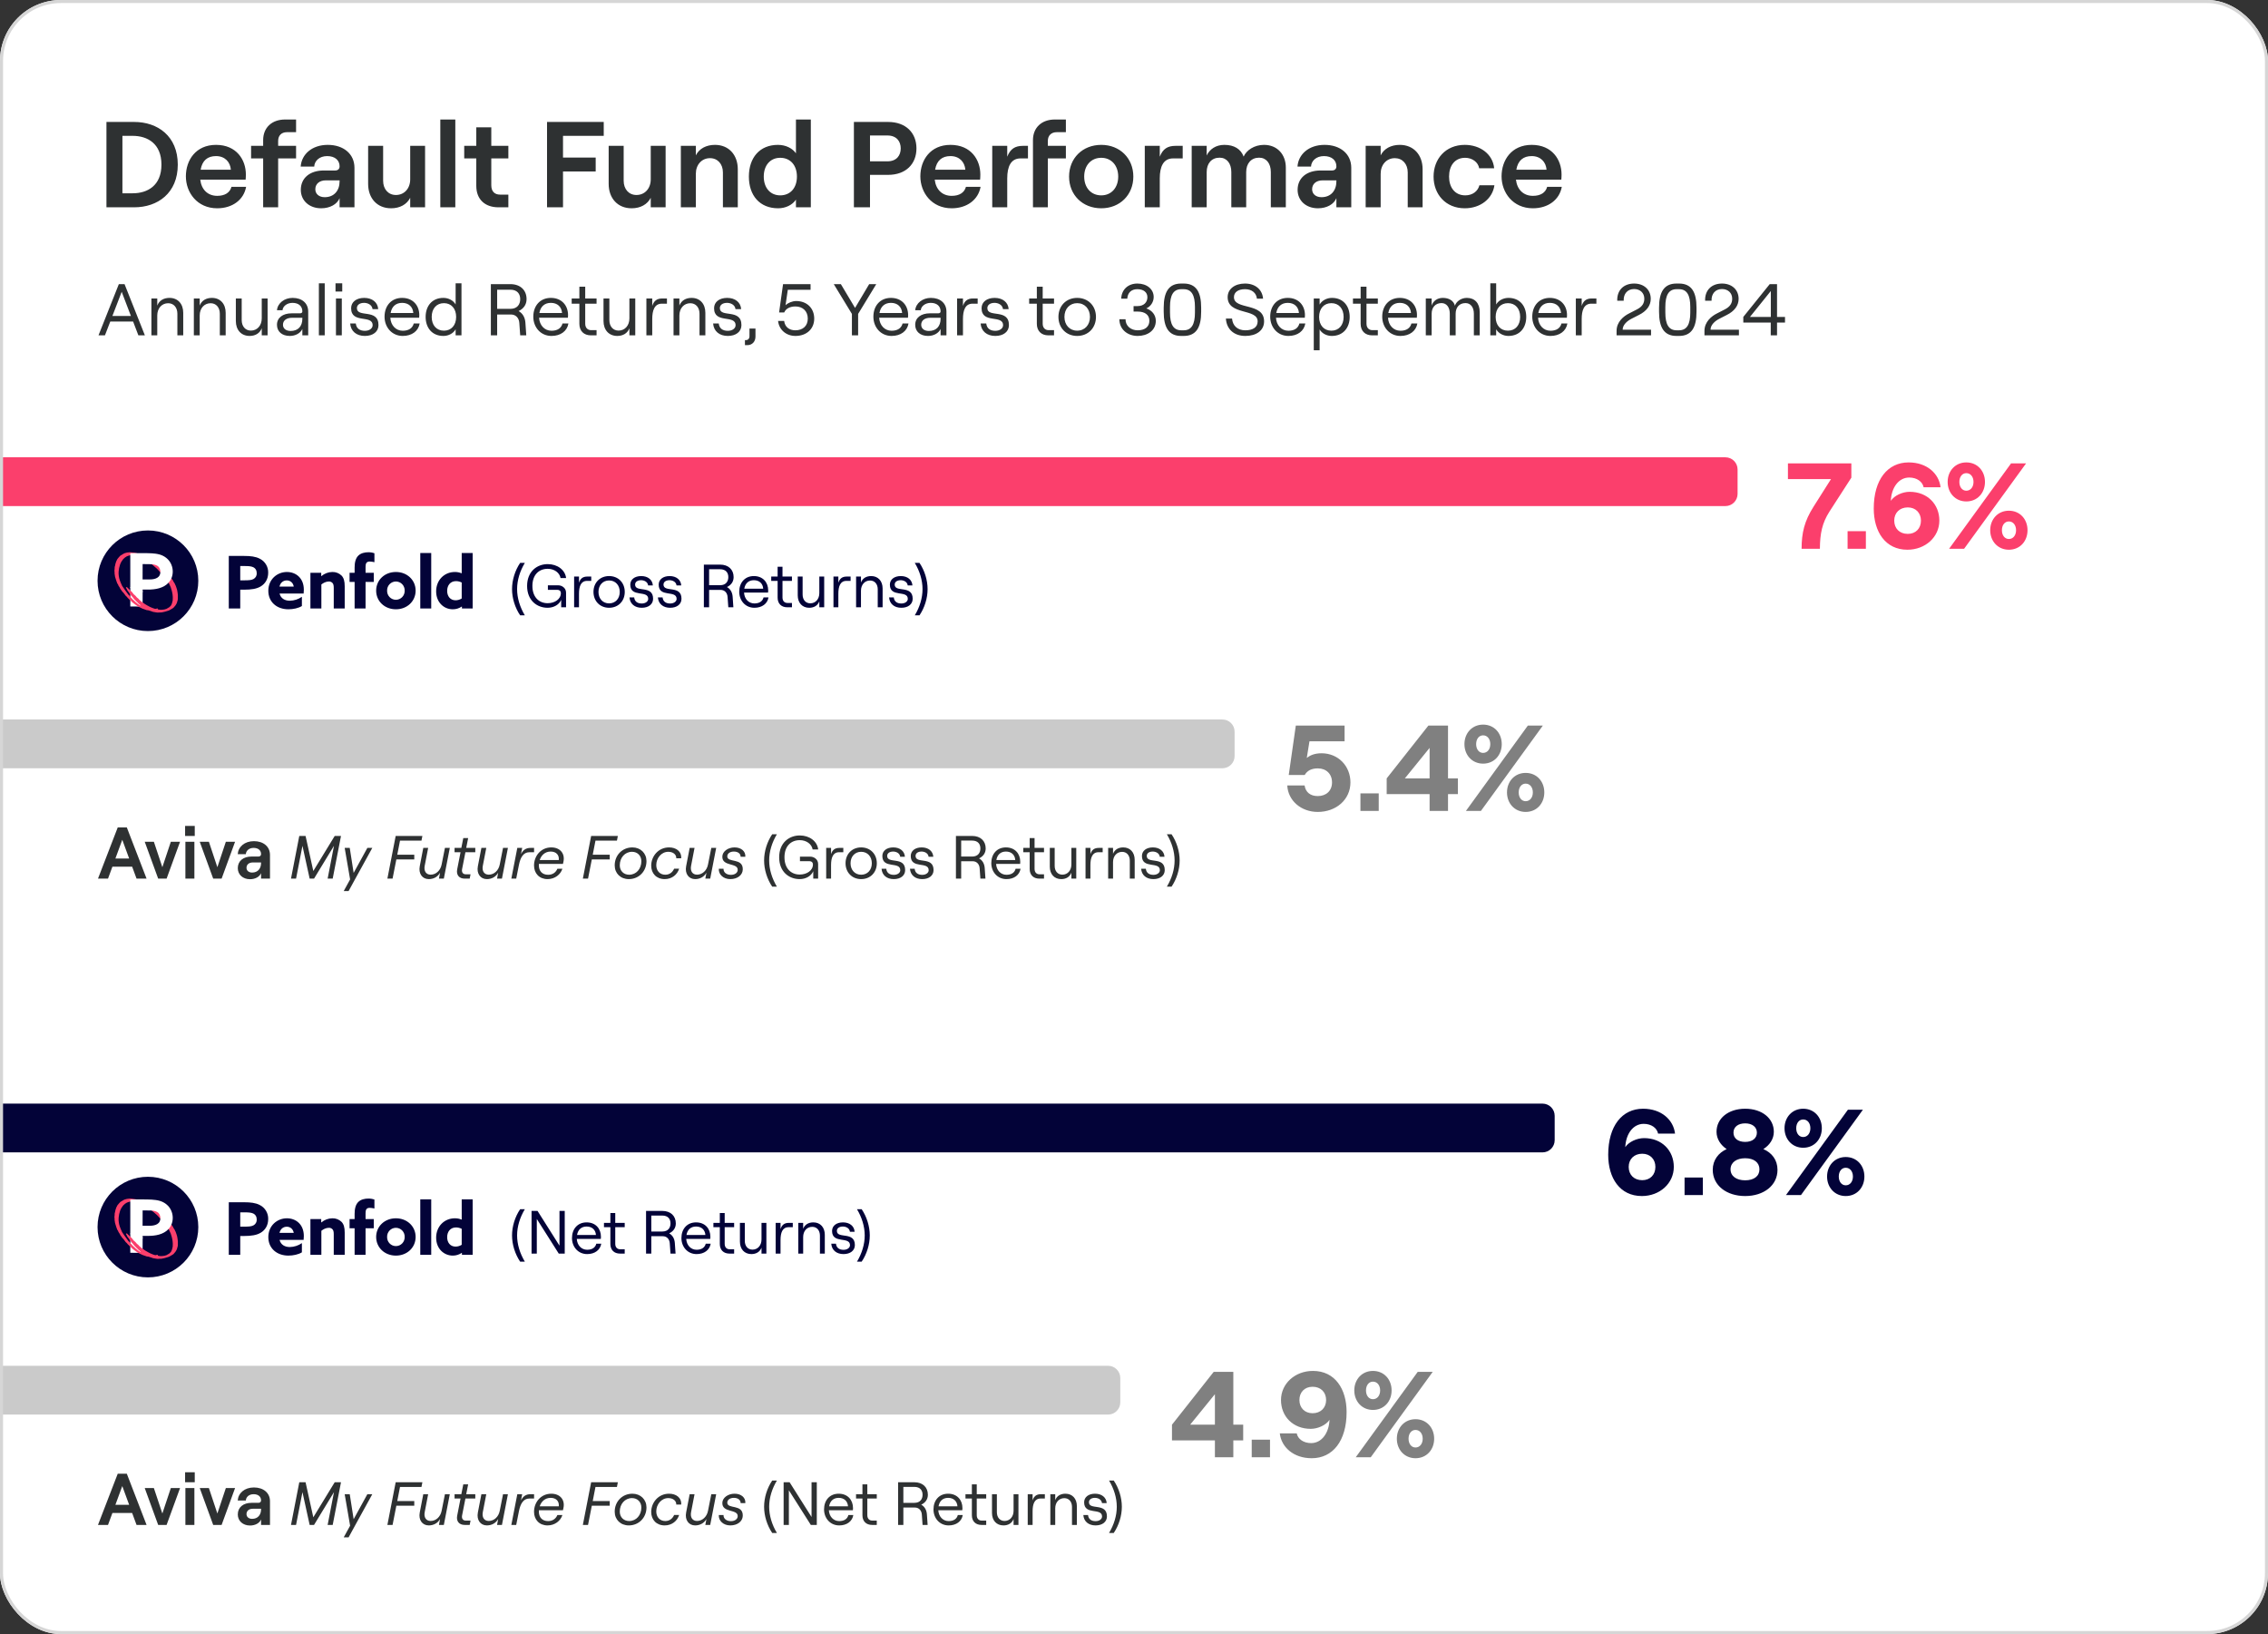
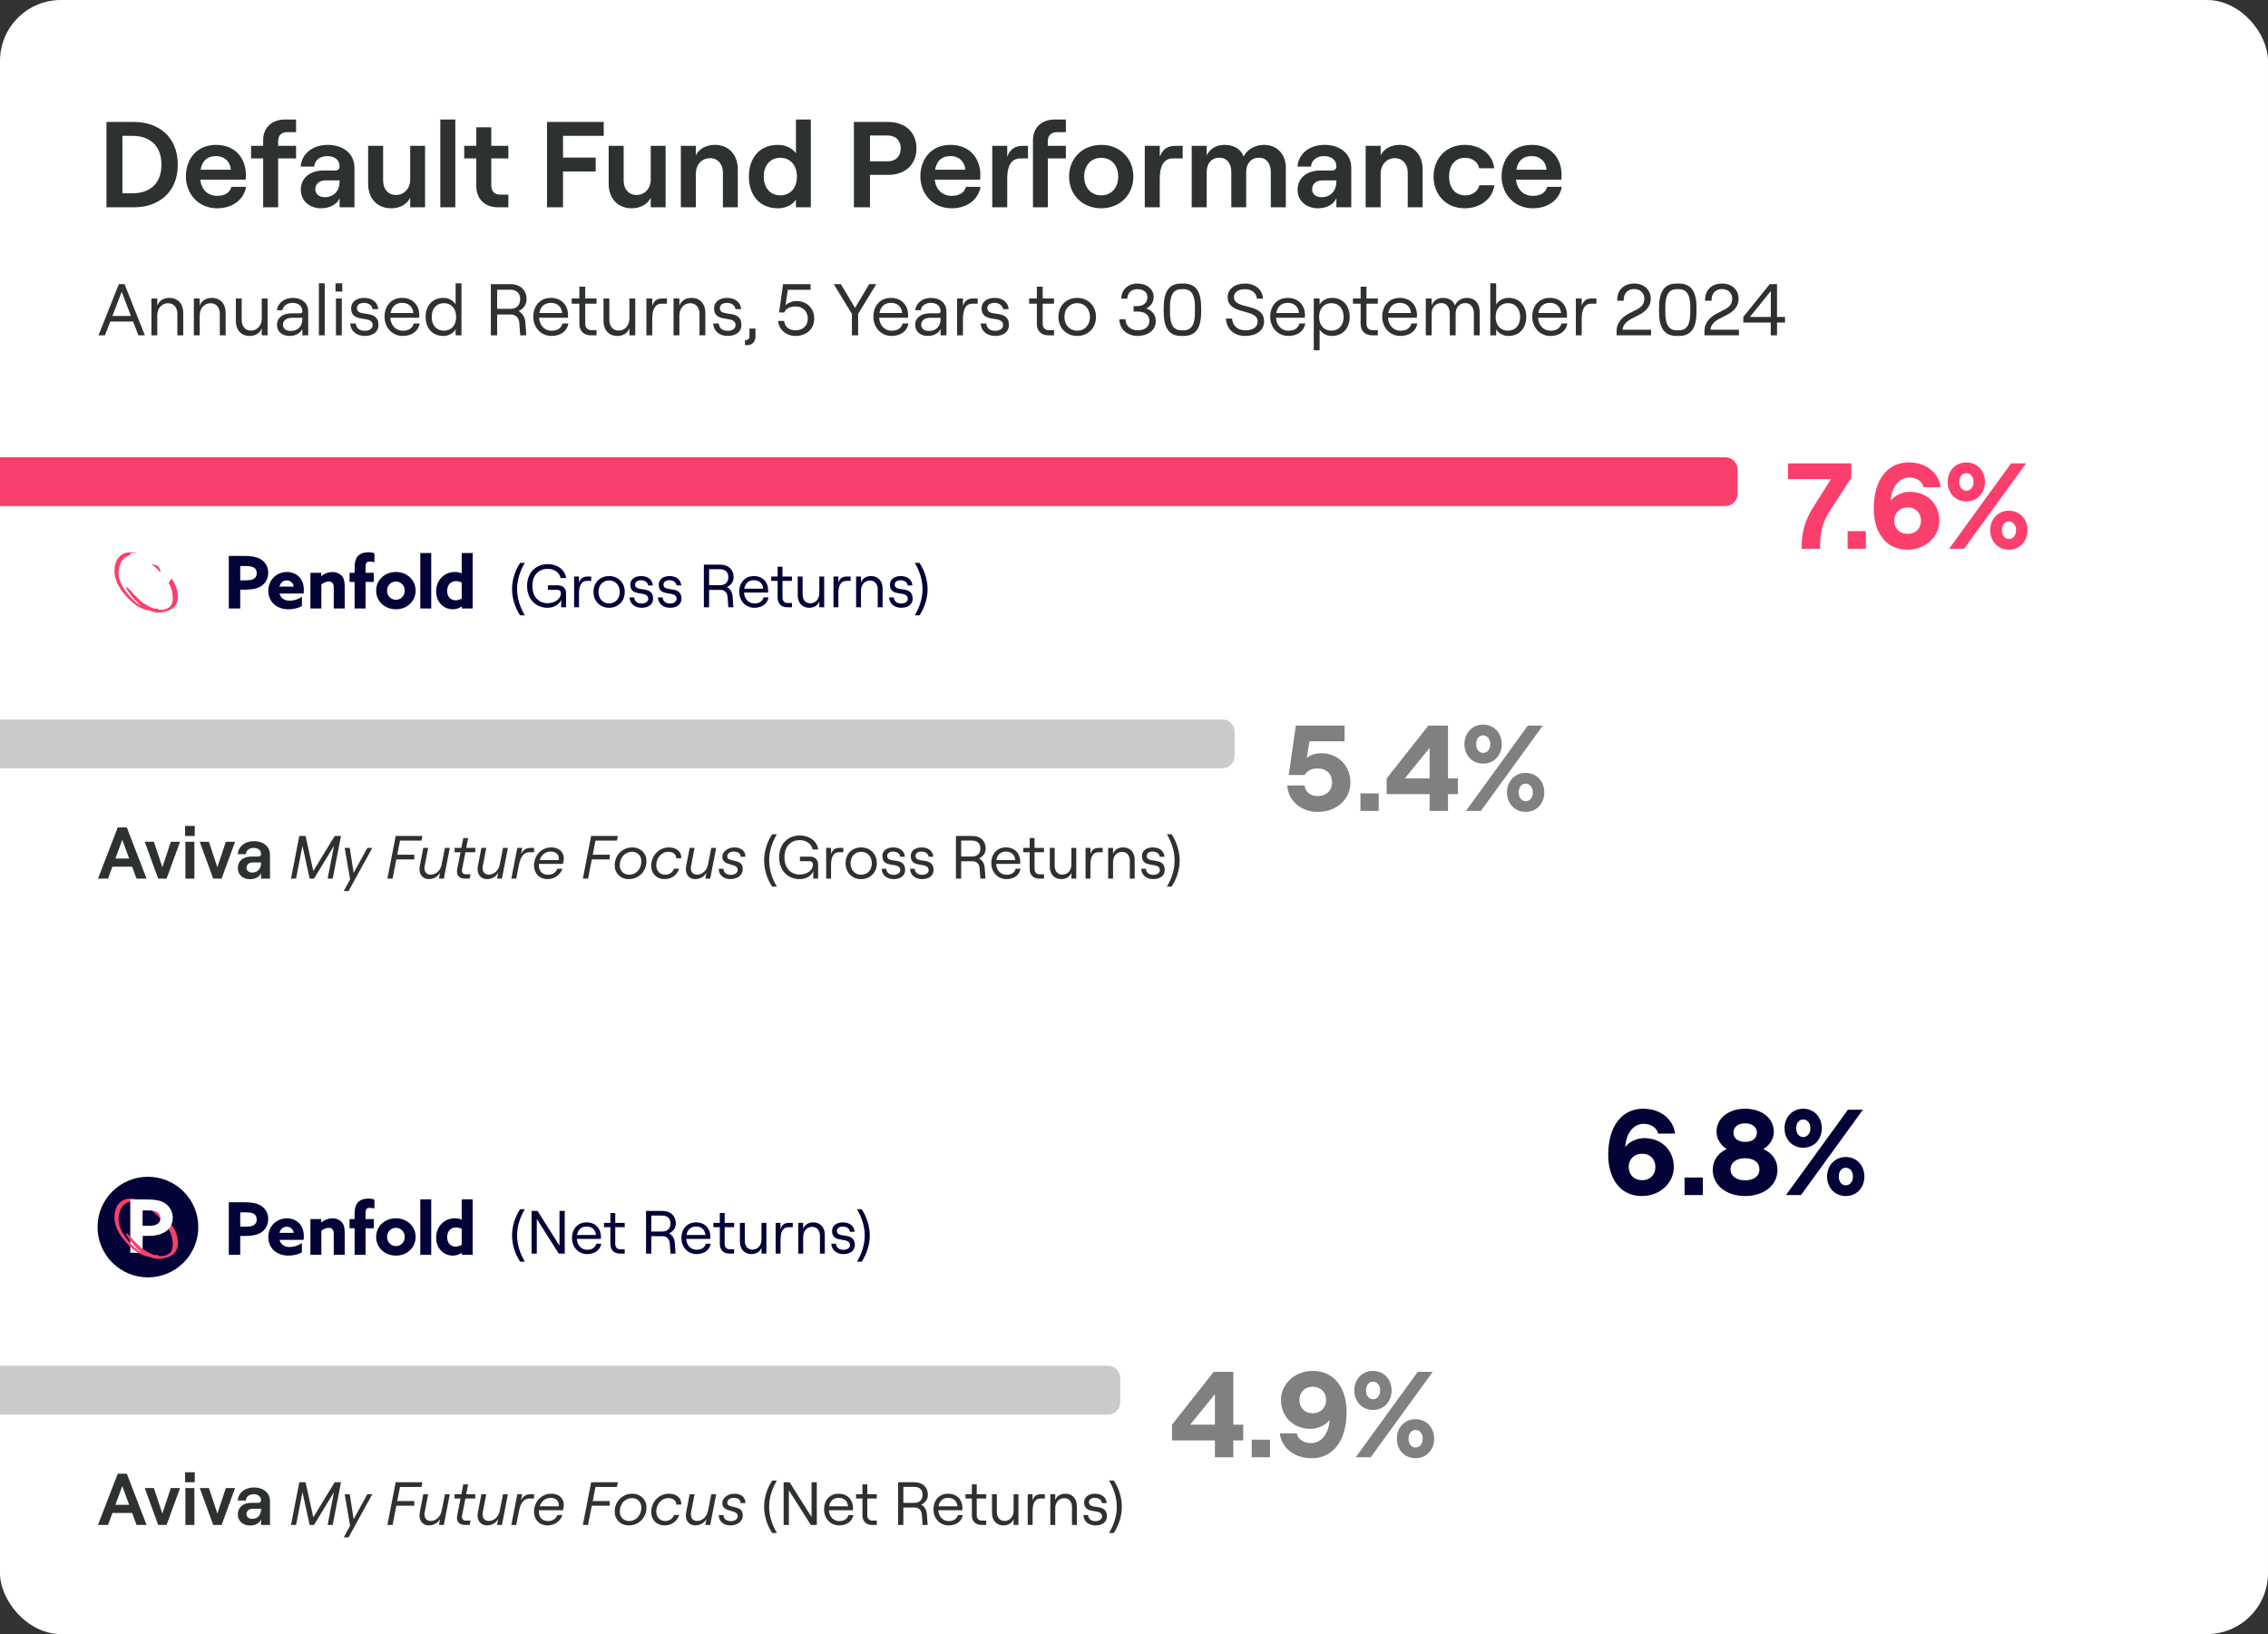
<svg xmlns="http://www.w3.org/2000/svg" fill="none" viewBox="0 0 744 536" height="536" width="744">
  <rect x="0" y="0" width="744" height="536" fill="#333333" stroke="none" />
  <g clip-path="url(#clip0_3455_693)">
    <rect fill="white" rx="20" height="536" width="744" />
    <path fill="#808080" d="M398.54 478V472.48H384.46V467.32L398.14 450H404.58V467.32H407.82V472.48H404.58V478H398.54ZM390.42 467.32H398.54V457.32L390.42 467.32ZM410.617 472.24H416.617V478H410.617V472.24ZM429.982 468.68C424.102 468.68 420.222 464.56 420.222 459.24C420.222 453.84 424.822 449.68 430.702 449.68C437.942 449.68 441.742 455.6 441.742 463.2C441.742 472.68 437.182 478.32 430.302 478.32C424.302 478.32 420.342 474.68 419.822 470.16H425.382C425.742 472 427.582 473.36 430.102 473.36C433.542 473.36 435.942 470.12 436.142 465.72C435.022 467.44 432.342 468.68 429.982 468.68ZM426.262 459.24C426.262 461.76 427.982 463.56 430.582 463.56C433.262 463.56 435.022 461.76 435.022 459.24C435.022 456.64 433.262 454.88 430.582 454.88C427.982 454.88 426.262 456.64 426.262 459.24ZM444.745 478L465.065 450H469.985L449.665 478H444.745ZM444.265 456.08C444.265 452.48 446.785 449.68 450.385 449.68C454.025 449.68 456.505 452.48 456.505 456.08C456.505 459.68 454.025 462.48 450.385 462.48C446.785 462.48 444.265 459.68 444.265 456.08ZM448.105 456.08C448.105 457.76 449.025 458.96 450.385 458.96C451.785 458.96 452.745 457.76 452.745 456.08C452.745 454.4 451.785 453.2 450.385 453.2C449.025 453.2 448.105 454.4 448.105 456.08ZM458.225 471.92C458.225 468.32 460.745 465.52 464.345 465.52C467.985 465.52 470.465 468.32 470.465 471.92C470.465 475.52 467.985 478.32 464.345 478.32C460.745 478.32 458.225 475.52 458.225 471.92ZM462.065 471.92C462.065 473.6 462.985 474.8 464.345 474.8C465.745 474.8 466.705 473.6 466.705 471.92C466.705 470.24 465.745 469.04 464.345 469.04C462.985 469.04 462.065 470.24 462.065 471.92Z" />
    <path fill="#CACACA" d="M0 448H363.5C365.709 448 367.5 449.791 367.5 452V460C367.5 462.209 365.709 464 363.5 464H0V448Z" />
    <path fill="#2E3132" d="M40.112 487.455L37.856 493.599H42.368L40.112 487.455ZM32.144 500.199L38.624 483.399H41.6L48.08 500.199H44.792L43.352 496.287H36.872L35.432 500.199H32.144ZM51.891 500.199L47.475 488.103H50.475L53.259 496.455L56.043 488.103H59.067L54.651 500.199H51.891ZM60.816 500.199V488.103H63.768V500.199H60.816ZM60.72 486.207V482.919H63.888V486.207H60.72ZM69.938 500.199L65.522 488.103H68.522L71.306 496.455L74.09 488.103H77.114L72.698 500.199H69.938ZM82.015 500.391C79.639 500.391 78.007 498.855 78.007 496.767C78.007 494.415 79.807 492.951 82.543 492.951H84.775C85.351 492.951 85.639 492.615 85.639 492.135C85.639 490.959 84.751 490.119 83.191 490.119C81.631 490.119 80.695 491.103 80.647 492.183H77.983C78.151 489.783 80.191 487.911 83.311 487.911C86.407 487.911 88.567 489.687 88.567 492.423V500.199H85.639V498.399C85.159 499.599 83.743 500.391 82.015 500.391ZM80.863 496.647C80.863 497.583 81.607 498.207 82.711 498.207C84.559 498.207 85.639 496.911 85.639 495.087V494.895H82.927C81.679 494.895 80.863 495.591 80.863 496.647ZM95.459 500.199L98.179 486.199H100.239L102.779 497.699L109.799 486.199H111.859L109.139 500.199H107.479L109.559 489.439L103.019 500.199H101.579L99.219 489.439L97.119 500.199H95.459ZM112.751 504.279L114.851 500.459L113.071 490.119H114.731L116.011 498.319L120.511 490.119H122.131L116.791 499.819L114.351 504.279H112.751ZM127.08 500.199L129.8 486.199H138.56L138.26 487.739H131.22L130.32 492.359H135.9V493.899H130.02L128.78 500.199H127.08ZM147.556 490.119L145.596 500.199H143.996L144.356 498.259C143.576 499.659 142.176 500.359 140.656 500.359C138.516 500.359 137.236 498.539 137.696 496.139L138.856 490.119H140.456L139.316 496.019C138.996 497.699 139.756 498.899 141.276 498.899C143.016 498.899 144.496 497.539 144.876 495.559L145.956 490.119H147.556ZM151.977 486.899H153.577L152.937 490.119H155.917V491.539H152.677L151.577 497.119C151.397 498.119 151.877 498.779 152.777 498.779H154.357L154.077 500.199H152.437C150.617 500.199 149.617 498.999 149.977 497.159L151.077 491.539H149.117V490.119H151.337L151.977 486.899ZM166.619 490.119L164.659 500.199H163.059L163.419 498.259C162.639 499.659 161.239 500.359 159.719 500.359C157.579 500.359 156.299 498.539 156.759 496.139L157.919 490.119H159.519L158.379 496.019C158.059 497.699 158.819 498.899 160.339 498.899C162.079 498.899 163.559 497.539 163.939 495.559L165.019 490.119H166.619ZM173.66 491.539C171.62 491.539 170.68 493.379 170.22 495.759L169.34 500.199H167.74L169.7 490.119H171.3L170.9 492.159C171.6 490.779 172.56 490.119 174.04 490.119H175.2V491.539H173.66ZM179.627 500.359C176.927 500.359 175.187 498.479 175.187 495.899C175.187 492.739 177.447 489.959 180.847 489.959C183.687 489.959 185.427 491.919 184.827 494.679L184.667 495.379H176.787C176.767 495.519 176.767 495.679 176.767 495.819C176.767 497.699 177.867 498.939 179.807 498.939C181.327 498.939 182.347 498.139 182.847 496.959H184.487C183.907 498.839 182.027 500.359 179.627 500.359ZM177.047 494.099H183.307C183.487 492.439 182.447 491.319 180.647 491.319C178.767 491.319 177.547 492.559 177.047 494.099ZM191.201 500.199L193.921 486.199H202.681L202.381 487.739H195.341L194.441 492.359H200.021V493.899H194.141L192.901 500.199H191.201ZM206.272 500.359C203.572 500.359 201.652 498.459 201.652 495.879C201.632 492.539 204.132 489.959 207.452 489.959C210.132 489.959 212.052 491.859 212.072 494.419C212.092 497.779 209.592 500.359 206.272 500.359ZM203.312 495.819C203.312 497.659 204.592 498.919 206.392 498.919C208.732 498.919 210.392 496.979 210.392 494.499C210.392 492.659 209.112 491.399 207.332 491.399C204.992 491.399 203.312 493.339 203.312 495.819ZM218.044 500.359C215.324 500.359 213.624 498.479 213.624 495.959C213.624 492.859 215.964 489.959 219.484 489.959C221.784 489.959 223.604 491.239 223.464 493.519H221.844C221.884 492.299 220.824 491.399 219.224 491.399C216.944 491.399 215.284 493.479 215.284 495.759C215.284 497.559 216.404 498.919 218.244 498.919C219.684 498.919 220.644 498.079 221.144 496.939H222.784C222.204 498.839 220.464 500.359 218.044 500.359ZM234.939 490.119L232.979 500.199H231.379L231.739 498.259C230.959 499.659 229.559 500.359 228.039 500.359C225.899 500.359 224.619 498.539 225.079 496.139L226.239 490.119H227.839L226.699 496.019C226.379 497.699 227.139 498.899 228.659 498.899C230.399 498.899 231.879 497.539 232.259 495.559L233.339 490.119H234.939ZM239.56 500.359C237.28 500.359 235.68 498.819 235.8 496.959H237.34C237.32 498.179 238.34 498.959 239.78 498.959C241.08 498.959 241.98 498.279 242 497.339C242.06 494.899 236.82 496.339 236.96 492.919C237.02 491.259 238.84 489.959 240.96 489.959C243.14 489.959 244.64 491.239 244.5 493.039H242.96C242.96 491.999 242.08 491.319 240.74 491.319C239.48 491.319 238.62 491.939 238.58 492.839C238.5 495.159 243.78 493.219 243.66 497.219C243.6 499.059 241.9 500.359 239.56 500.359ZM253.318 502.839C251.638 500.359 250.658 497.199 250.658 494.239C250.658 491.259 251.638 488.119 253.318 485.639H254.858C253.238 488.339 252.318 491.319 252.318 494.239C252.318 497.139 253.238 500.139 254.858 502.839H253.318ZM257.063 500.199V486.199H259.023L266.223 497.599V486.199H267.943V500.199H265.983L258.783 488.839V500.199H257.063ZM275.304 500.359C272.324 500.359 270.324 497.979 270.324 495.099C270.324 492.139 272.164 489.959 275.124 489.959C278.064 489.959 279.824 491.999 279.824 494.679C279.824 494.899 279.804 495.239 279.784 495.379H271.904C272.024 497.459 273.404 498.939 275.304 498.939C276.944 498.939 277.984 498.219 278.304 496.959H279.924C279.584 499.019 277.804 500.359 275.304 500.359ZM271.984 494.099H278.184C278.064 492.399 276.924 491.319 275.124 491.319C273.424 491.319 272.284 492.319 271.984 494.099ZM282.918 486.899H284.518V490.119H287.618V491.539H284.518V496.999C284.518 498.119 285.158 498.779 286.138 498.779H287.618V500.199H286.078C284.138 500.199 282.918 498.999 282.918 497.039V491.539H280.818V490.119H282.918V486.899ZM294.622 500.199V486.199H299.942C302.702 486.199 304.382 487.859 304.382 490.299C304.382 491.839 303.522 492.939 302.202 493.559C303.302 494.159 303.962 495.299 304.062 496.719L304.302 500.199H302.642L302.402 496.819C302.322 495.459 301.442 494.499 300.122 494.499H296.342V500.199H294.622ZM296.342 492.959H299.922C301.902 492.959 302.642 491.679 302.642 490.299C302.642 488.919 301.902 487.719 299.922 487.719H296.342V492.959ZM311.202 500.359C308.222 500.359 306.222 497.979 306.222 495.099C306.222 492.139 308.062 489.959 311.022 489.959C313.962 489.959 315.722 491.999 315.722 494.679C315.722 494.899 315.702 495.239 315.682 495.379H307.802C307.922 497.459 309.302 498.939 311.202 498.939C312.842 498.939 313.882 498.219 314.202 496.959H315.822C315.482 499.019 313.702 500.359 311.202 500.359ZM307.882 494.099H314.082C313.962 492.399 312.822 491.319 311.022 491.319C309.322 491.319 308.182 492.319 307.882 494.099ZM318.817 486.899H320.417V490.119H323.517V491.539H320.417V496.999C320.417 498.119 321.057 498.779 322.037 498.779H323.517V500.199H321.977C320.037 500.199 318.817 498.999 318.817 497.039V491.539H316.717V490.119H318.817V486.899ZM334.096 490.119V500.199H332.496V498.259C331.956 499.659 330.716 500.359 329.176 500.359C326.896 500.359 325.416 498.739 325.416 496.279V490.119H327.016V496.019C327.016 497.739 328.016 498.899 329.536 498.899C331.256 498.899 332.496 497.519 332.496 495.559V490.119H334.096ZM341.377 491.539C339.337 491.539 338.737 493.379 338.737 495.759V500.199H337.137V490.119H338.737V492.159C339.177 490.779 339.997 490.119 341.477 490.119H342.757V491.539H341.377ZM344.559 500.199V490.119H346.159V492.059C346.699 490.659 347.939 489.959 349.499 489.959C351.779 489.959 353.259 491.579 353.259 494.039V500.199H351.659V494.299C351.659 492.579 350.659 491.419 349.139 491.419C347.399 491.419 346.159 492.799 346.159 494.759V500.199H344.559ZM359.401 500.359C357.081 500.359 355.541 499.059 355.381 496.959H356.921C357.061 498.259 357.941 498.959 359.401 498.959C360.681 498.959 361.521 498.259 361.521 497.439C361.521 494.439 355.641 497.139 355.641 492.779C355.641 491.079 357.081 489.959 359.221 489.959C361.421 489.959 362.921 491.179 363.041 493.039H361.501C361.341 491.759 360.081 491.319 359.181 491.319C358.001 491.319 357.221 491.879 357.221 492.759C357.221 495.479 363.121 492.779 363.121 497.399C363.121 499.199 361.621 500.359 359.401 500.359ZM365.353 485.639C367.033 488.119 368.013 491.279 368.013 494.239C368.013 497.219 367.033 500.359 365.353 502.839H363.813C365.433 500.139 366.353 497.159 366.353 494.239C366.353 491.339 365.433 488.339 363.813 485.639H365.353Z" />
    <path fill="#030338" d="M539.32 373.32C545.2 373.32 549.08 377.44 549.08 382.76C549.08 388.16 544.48 392.32 538.6 392.32C531.36 392.32 527.56 386.4 527.56 378.8C527.56 369.32 532.12 363.68 539 363.68C545 363.68 548.96 367.32 549.48 371.84H543.92C543.56 370 541.72 368.64 539.2 368.64C535.76 368.64 533.36 371.88 533.16 376.28C534.28 374.56 536.96 373.32 539.32 373.32ZM534.28 382.76C534.28 385.36 536.04 387.12 538.72 387.12C541.32 387.12 543.04 385.36 543.04 382.76C543.04 380.24 541.32 378.44 538.72 378.44C536.04 378.44 534.28 380.24 534.28 382.76ZM552.609 386.24H558.609V392H552.609V386.24ZM572.493 392.32C566.413 392.32 561.853 388.88 561.853 383.72C561.853 380.48 563.773 378.12 566.413 376.92C564.493 375.64 563.093 373.64 563.093 371.24C563.093 366.84 566.973 363.68 572.493 363.68C578.013 363.68 581.893 366.84 581.893 371.24C581.893 373.64 580.493 375.64 578.453 376.92C581.253 378.12 583.093 380.48 583.093 383.72C583.093 388.88 578.533 392.32 572.493 392.32ZM567.693 383.56C567.693 385.8 569.613 387.16 572.493 387.16C575.373 387.16 577.173 385.8 577.173 383.56C577.173 381.32 575.373 379.92 572.493 379.92C569.613 379.92 567.693 381.32 567.693 383.56ZM568.653 371.52C568.653 373.4 570.133 374.56 572.493 374.56C574.813 374.56 576.333 373.4 576.333 371.52C576.333 369.68 574.813 368.48 572.493 368.48C570.133 368.48 568.653 369.68 568.653 371.52ZM585.878 392L606.198 364H611.118L590.798 392H585.878ZM585.398 370.08C585.398 366.48 587.918 363.68 591.518 363.68C595.158 363.68 597.638 366.48 597.638 370.08C597.638 373.68 595.158 376.48 591.518 376.48C587.918 376.48 585.398 373.68 585.398 370.08ZM589.238 370.08C589.238 371.76 590.158 372.96 591.518 372.96C592.918 372.96 593.878 371.76 593.878 370.08C593.878 368.4 592.918 367.2 591.518 367.2C590.158 367.2 589.238 368.4 589.238 370.08ZM599.358 385.92C599.358 382.32 601.878 379.52 605.478 379.52C609.118 379.52 611.598 382.32 611.598 385.92C611.598 389.52 609.118 392.32 605.478 392.32C601.878 392.32 599.358 389.52 599.358 385.92ZM603.198 385.92C603.198 387.6 604.118 388.8 605.478 388.8C606.878 388.8 607.838 387.6 607.838 385.92C607.838 384.24 606.878 383.04 605.478 383.04C604.118 383.04 603.198 384.24 603.198 385.92Z" />
-     <path fill="#030338" d="M0 362H506C508.209 362 510 363.791 510 366V374C510 376.209 508.209 378 506 378H0V362Z" />
    <path fill="#030338" d="M170.63 413.839C168.95 411.359 167.97 408.199 167.97 405.239C167.97 402.259 168.95 399.119 170.63 396.639H172.17C170.55 399.339 169.63 402.319 169.63 405.239C169.63 408.139 170.55 411.139 172.17 413.839H170.63ZM174.375 411.199V397.199H176.335L183.535 408.599V397.199H185.255V411.199H183.295L176.095 399.839V411.199H174.375ZM192.615 411.359C189.635 411.359 187.635 408.979 187.635 406.099C187.635 403.139 189.475 400.959 192.435 400.959C195.375 400.959 197.135 402.999 197.135 405.679C197.135 405.899 197.115 406.239 197.095 406.379H189.215C189.335 408.459 190.715 409.939 192.615 409.939C194.255 409.939 195.295 409.219 195.615 407.959H197.235C196.895 410.019 195.115 411.359 192.615 411.359ZM189.295 405.099H195.495C195.375 403.399 194.235 402.319 192.435 402.319C190.735 402.319 189.595 403.319 189.295 405.099ZM200.23 397.899H201.83V401.119H204.93V402.539H201.83V407.999C201.83 409.119 202.47 409.779 203.45 409.779H204.93V411.199H203.39C201.45 411.199 200.23 409.999 200.23 408.039V402.539H198.13V401.119H200.23V397.899ZM211.933 411.199V397.199H217.253C220.013 397.199 221.693 398.859 221.693 401.299C221.693 402.839 220.833 403.939 219.513 404.559C220.613 405.159 221.273 406.299 221.373 407.719L221.613 411.199H219.953L219.713 407.819C219.633 406.459 218.753 405.499 217.433 405.499H213.653V411.199H211.933ZM213.653 403.959H217.233C219.213 403.959 219.953 402.679 219.953 401.299C219.953 399.919 219.213 398.719 217.233 398.719H213.653V403.959ZM228.514 411.359C225.534 411.359 223.534 408.979 223.534 406.099C223.534 403.139 225.374 400.959 228.334 400.959C231.274 400.959 233.034 402.999 233.034 405.679C233.034 405.899 233.014 406.239 232.994 406.379H225.114C225.234 408.459 226.614 409.939 228.514 409.939C230.154 409.939 231.194 409.219 231.514 407.959H233.134C232.794 410.019 231.014 411.359 228.514 411.359ZM225.194 405.099H231.394C231.274 403.399 230.134 402.319 228.334 402.319C226.634 402.319 225.494 403.319 225.194 405.099ZM236.128 397.899H237.728V401.119H240.828V402.539H237.728V407.999C237.728 409.119 238.368 409.779 239.348 409.779H240.828V411.199H239.288C237.348 411.199 236.128 409.999 236.128 408.039V402.539H234.028V401.119H236.128V397.899ZM251.407 401.119V411.199H249.807V409.259C249.267 410.659 248.027 411.359 246.487 411.359C244.207 411.359 242.727 409.739 242.727 407.279V401.119H244.327V407.019C244.327 408.739 245.327 409.899 246.847 409.899C248.567 409.899 249.807 408.519 249.807 406.559V401.119H251.407ZM258.689 402.539C256.649 402.539 256.049 404.379 256.049 406.759V411.199H254.449V401.119H256.049V403.159C256.489 401.779 257.309 401.119 258.789 401.119H260.069V402.539H258.689ZM261.871 411.199V401.119H263.471V403.059C264.011 401.659 265.251 400.959 266.811 400.959C269.091 400.959 270.571 402.579 270.571 405.039V411.199H268.971V405.299C268.971 403.579 267.971 402.419 266.451 402.419C264.711 402.419 263.471 403.799 263.471 405.759V411.199H261.871ZM276.712 411.359C274.392 411.359 272.852 410.059 272.692 407.959H274.232C274.372 409.259 275.252 409.959 276.712 409.959C277.992 409.959 278.832 409.259 278.832 408.439C278.832 405.439 272.952 408.139 272.952 403.779C272.952 402.079 274.392 400.959 276.532 400.959C278.732 400.959 280.232 402.179 280.352 404.039H278.812C278.652 402.759 277.392 402.319 276.492 402.319C275.312 402.319 274.532 402.879 274.532 403.759C274.532 406.479 280.432 403.779 280.432 408.399C280.432 410.199 278.932 411.359 276.712 411.359ZM282.664 396.639C284.344 399.119 285.324 402.279 285.324 405.239C285.324 408.219 284.344 411.359 282.664 413.839H281.124C282.744 411.139 283.664 408.159 283.664 405.239C283.664 402.339 282.744 399.339 281.124 396.639H282.664Z" />
    <g clip-path="url(#clip1_3455_693)">
      <path fill="#030338" d="M48.527 419C57.654 419 65.053 411.613 65.053 402.5C65.053 393.387 57.654 386 48.527 386C39.399 386 32 393.387 32 402.5C32 411.613 39.399 419 48.527 419Z" />
      <path fill="white" d="M42.744 410.93L46.778 410.961L46.794 405.822L42.743 404.57C42.743 407.919 42.744 410.93 42.744 410.93Z" />
      <path fill="#FB3F6C" d="M58.345 407.143C58.345 407.143 58.189 405.455 57.886 404.808L57.731 404.375C57.731 404.375 57.666 404.258 57.657 404.167C57.649 404.077 57.534 403.858 57.466 403.795C57.466 403.795 57.377 403.571 57.375 403.533C57.373 403.495 57.351 403.443 57.306 403.385C57.26 403.327 56.872 402.732 56.872 402.732C56.852 402.691 56.838 402.647 56.83 402.602C56.817 402.531 56.741 402.428 56.706 402.369C56.67 402.309 56.206 401.644 56.008 401.417C55.811 401.19 51.718 397.012 51.718 397.012C51.718 397.012 45.145 393.615 45.126 393.615C45.107 393.615 45.157 393.46 44.237 393.322C43.317 393.183 42.847 393.142 42.58 393.154C42.313 393.167 41.941 393.215 41.847 393.228C41.753 393.241 41.576 393.285 41.561 393.287C41.535 393.29 41.509 393.292 41.483 393.293C41.46 393.293 41.355 393.318 41.326 393.325C41.297 393.331 41.128 393.407 41.128 393.407C41.128 393.407 41.036 393.444 41.007 393.44C40.977 393.436 40.935 393.431 40.919 393.438C40.919 393.438 39.971 393.901 39.523 394.232C39.523 394.232 39.439 394.283 39.403 394.346C39.403 394.346 38.721 395.045 38.561 395.304C38.561 395.304 38.478 395.41 38.464 395.448C38.464 395.448 38.412 395.57 38.39 395.642C38.39 395.642 38.332 395.795 38.276 395.835C38.276 395.835 38.239 395.863 38.225 395.893C38.212 395.922 37.939 396.684 37.887 396.854C37.887 396.854 37.798 397.247 37.776 397.401C37.776 397.401 37.745 397.65 37.709 397.72C37.709 397.72 37.674 397.803 37.656 397.836C37.638 397.871 37.629 397.91 37.627 397.949C37.627 397.949 37.607 398.607 37.587 398.737C37.587 398.737 37.544 399.021 37.537 399.139C37.532 399.177 37.532 399.215 37.537 399.253C37.537 399.253 37.593 399.551 37.587 399.713C37.581 399.875 37.584 400.107 37.581 400.129C37.578 400.151 37.608 400.31 37.622 400.376C37.636 400.442 37.716 400.811 37.708 400.945C37.7 401.079 37.737 401.157 37.757 401.198C37.778 401.239 37.823 401.384 37.85 401.531C37.877 401.677 38.146 402.464 38.206 402.662C38.266 402.861 38.369 403.057 38.369 403.069C38.37 403.082 38.395 403.155 38.394 403.17C38.392 403.185 38.41 403.272 38.431 403.296C38.453 403.319 38.745 403.771 38.745 403.771C38.745 403.771 38.784 403.85 38.786 403.883C38.788 403.916 38.809 404.019 38.83 404.052C38.851 404.085 39.085 404.443 39.136 404.517C39.186 404.591 39.352 404.818 39.38 404.934C39.408 405.051 39.399 405.026 39.456 405.117C39.512 405.208 40.147 406.086 40.147 406.086C40.147 406.086 40.234 406.206 40.292 406.245C40.35 406.285 40.473 406.362 40.541 406.488C40.609 406.614 40.905 406.97 40.905 406.97C40.905 406.97 41.176 407.335 41.184 407.348C41.192 407.361 41.304 407.495 41.331 407.514C41.357 407.533 41.508 407.656 41.567 407.716C41.627 407.776 41.863 408.057 41.873 408.08C41.882 408.102 41.899 408.161 41.935 408.176C41.971 408.191 42.094 408.279 42.141 408.342C42.188 408.405 42.49 408.701 42.544 408.758C42.599 408.815 42.815 409 42.866 409.035C42.916 409.071 43.014 409.124 43.038 409.164C43.062 409.203 43.313 409.508 43.465 409.611C43.617 409.714 44.685 410.594 45.176 410.874C45.176 410.874 46.369 411.484 46.727 411.636C47.084 411.787 47.38 411.867 47.504 411.907C47.628 411.947 47.941 412.058 47.974 412.071C48.008 412.083 48.107 412.136 48.163 412.136C48.22 412.136 48.573 412.173 48.632 412.184C48.691 412.195 49.231 412.36 49.355 412.402C49.479 412.445 49.691 412.514 49.72 412.52C49.75 412.527 49.817 412.547 49.848 412.568C49.88 412.589 50.058 412.676 50.193 412.697C50.327 412.718 51.193 412.867 51.193 412.867C51.193 412.867 51.546 412.911 51.617 412.923C51.689 412.935 51.96 412.929 51.998 412.923C52.035 412.917 52.098 412.894 52.193 412.898C52.288 412.902 52.76 412.908 52.966 412.885C53.172 412.862 53.903 412.69 53.941 412.684C53.978 412.678 54.886 412.419 54.926 412.4C54.966 412.381 55.035 412.342 55.054 412.337C55.073 412.333 55.216 412.297 55.243 412.297C55.27 412.297 55.287 412.319 55.542 412.172L56.12 411.851L56.81 411.43C56.81 411.43 56.951 411.35 56.972 411.281C56.993 411.211 57.092 411.142 57.115 411.115C57.138 411.087 57.48 410.709 57.548 410.606C57.615 410.503 57.983 409.972 58.083 409.558L58.197 409.127C58.197 409.127 58.228 409.024 58.243 408.997C58.258 408.97 58.348 408.64 58.344 408.428C58.344 408.427 58.366 407.398 58.345 407.143ZM56.677 408.284C56.675 408.35 56.653 408.638 56.653 408.638C56.642 408.725 56.669 408.767 56.675 408.849C56.681 408.931 56.666 408.945 56.619 409.049C56.572 409.153 56.515 409.494 56.505 409.573C56.496 409.652 56.342 410.096 56.342 410.096C56.153 410.667 55.802 410.911 55.802 410.911C55.766 410.937 55.697 411.021 55.679 411.051C55.661 411.082 55.482 411.209 55.482 411.209L54.566 411.728C54.537 411.745 54.506 411.76 54.474 411.772C54.439 411.774 54.36 411.779 54.334 411.783C54.308 411.787 54.058 411.879 54.039 411.886C54.019 411.893 53.963 411.915 53.917 411.916C53.871 411.918 53.773 411.936 53.773 411.936C53.368 412.02 52.746 412.021 52.746 412.021C52.261 412.024 51.931 411.917 51.852 411.89C51.774 411.864 51.735 411.832 51.735 411.832C51.73 411.827 51.727 411.822 51.725 411.816C51.723 411.809 51.722 411.803 51.724 411.796L51.756 411.75C51.77 411.736 51.781 411.719 51.788 411.701C51.794 411.682 51.793 411.662 51.785 411.644C51.777 411.629 51.76 411.624 51.745 411.617C51.725 411.606 51.704 411.598 51.683 411.59C51.662 411.585 51.641 411.585 51.62 411.588C51.582 411.592 51.545 411.599 51.509 411.61C51.474 411.62 51.437 411.626 51.4 411.633L51.26 411.661L51.107 411.691L50.984 411.715L50.934 411.725C50.215 411.542 49.257 411.101 49.232 411.085C49.207 411.069 48.797 410.842 48.4 410.644C48.003 410.445 47.373 410.02 47.373 410.02L46.61 409.506C46.61 409.506 45.847 408.854 45.824 408.835C45.8 408.816 45.681 408.726 45.653 408.68C45.626 408.634 45.466 408.446 45.416 408.392C45.365 408.338 44.987 408.031 44.937 407.997C44.886 407.964 44.805 407.859 44.805 407.859C44.805 407.859 44.5 407.499 44.454 407.441C44.407 407.382 44.261 407.28 44.233 407.252C44.204 407.224 44.133 407.164 44.094 407.106C44.055 407.047 43.899 406.95 43.872 406.937C43.845 406.924 43.785 406.839 43.785 406.839C43.785 406.839 43.594 406.593 43.563 406.541C43.532 406.489 43.314 406.217 43.275 406.168C43.235 406.119 43.019 405.924 43.002 405.909C42.985 405.894 42.897 405.838 42.861 405.779C42.825 405.72 42.781 405.667 42.76 405.64C42.739 405.613 42.601 405.514 42.565 405.493C42.529 405.472 42.364 405.319 42.329 405.249C42.295 405.18 42.208 405.112 42.208 405.112C42.208 405.112 42.09 405.026 42.041 404.988C41.992 404.95 41.898 404.851 41.898 404.851C41.82 404.717 41.671 404.627 41.622 404.605C41.573 404.583 41.406 404.567 41.344 404.664C41.283 404.76 41.362 404.862 41.362 404.862C41.362 404.862 41.455 405.034 41.549 405.161C41.644 405.289 41.655 405.371 41.659 405.426C41.662 405.481 41.726 405.547 41.726 405.547L41.781 405.628L42.092 406.07C42.144 406.159 42.181 406.17 42.248 406.21C42.315 406.25 42.338 406.321 42.343 406.382C42.346 406.417 42.357 406.45 42.375 406.48L42.557 406.723L42.987 407.309C43.09 407.479 43.237 407.628 43.279 407.653C43.322 407.678 43.404 407.748 43.425 407.775C43.446 407.802 43.513 407.884 43.529 407.918C43.546 407.951 44.038 408.573 44.038 408.573C44.074 408.632 44.12 408.685 44.147 408.697C44.174 408.71 44.357 408.868 44.363 408.874C44.37 408.88 44.458 408.96 44.496 409.04C44.533 409.12 44.63 409.223 44.704 409.271C44.756 409.307 44.806 409.346 44.854 409.387C44.93 409.482 44.956 409.516 45.076 409.604C45.195 409.692 45.399 409.926 45.462 410.006C45.525 410.087 45.88 410.34 45.998 410.427C46.115 410.513 46.141 410.599 46.155 410.639C46.17 410.679 46.099 410.653 46.082 410.639C46.065 410.624 45.794 410.49 45.67 410.404C45.546 410.317 45.094 409.983 45.094 409.983C44.809 409.7 44.42 409.429 44.394 409.412C44.365 409.391 44.339 409.368 44.314 409.343C44.309 409.337 44.274 409.28 44.256 409.248C44.239 409.215 43.994 409.002 43.971 408.985C43.947 408.968 43.763 408.819 43.71 408.754C43.658 408.689 43.544 408.605 43.517 408.592C43.489 408.58 43.403 408.466 43.395 408.452C43.387 408.437 43.114 408.108 43.087 408.073C43.06 408.039 43.002 408.007 42.966 407.988C42.929 407.969 42.748 407.793 42.734 407.772C42.72 407.752 42.602 407.596 42.539 407.479C42.476 407.363 42.246 407.18 42.209 407.16C42.173 407.139 42.093 407.026 42.084 407.013L41.745 406.564C41.745 406.564 40.929 405.439 40.889 405.382C40.85 405.325 40.075 404.192 40.054 404.159C40.034 404.126 40.012 404.102 40.007 404.057C40.002 404.011 39.922 403.83 39.901 403.792C39.881 403.754 39.862 403.749 39.815 403.601C39.767 403.453 39.608 403.152 39.6 403.144C39.595 403.139 39.592 403.132 39.592 403.126C39.598 403.052 39.535 402.907 39.518 402.873C39.501 402.84 39.393 402.641 39.379 402.591C39.367 402.545 39.358 402.498 39.352 402.451C39.35 402.432 39.329 402.401 39.314 402.377C39.298 402.354 39.261 402.274 39.236 402.111C39.212 401.948 39.139 401.775 39.093 401.623C39.047 401.47 38.991 401.103 38.981 400.997C38.972 400.891 38.905 400.344 38.905 400.344C38.898 400.297 38.898 400.249 38.905 400.201C38.913 400.109 38.905 399.768 38.905 399.768C38.902 399.538 38.927 399.294 38.938 399.248C38.949 399.202 38.984 399.016 38.99 398.96C38.997 398.903 39.056 398.427 39.056 398.427C39.091 398.169 39.246 397.724 39.246 397.724C39.311 397.502 39.393 397.153 39.393 397.153C39.404 397.098 39.418 397.079 39.435 397.058C39.452 397.037 39.488 396.93 39.488 396.93C39.627 396.549 39.843 396.216 39.843 396.216C39.969 395.995 40.266 395.591 40.308 395.538C40.35 395.486 40.536 395.28 40.536 395.28C40.578 395.235 40.625 395.195 40.677 395.162C40.8 395.093 40.925 394.938 40.925 394.938C40.925 394.938 40.952 394.891 40.96 394.877C40.968 394.863 41.023 394.845 41.042 394.837C41.061 394.83 41.157 394.765 41.2 394.743C41.242 394.721 41.594 394.478 41.662 394.449C41.729 394.419 41.973 394.337 42.044 394.335C42.116 394.333 42.202 394.287 42.23 394.264C42.257 394.241 42.444 394.18 42.473 394.175C42.503 394.171 42.618 394.154 42.652 394.154C42.685 394.154 42.912 394.127 42.912 394.127L45.763 394.799L49.723 397.035L50.03 397.303C50.03 397.303 50.443 397.632 50.473 397.653C50.503 397.673 50.547 397.727 50.547 397.727C50.547 397.727 50.648 397.823 50.668 397.837C50.689 397.851 51.028 398.121 51.1 398.211C51.172 398.3 51.215 398.327 51.242 398.333C51.269 398.34 51.369 398.419 51.395 398.442C51.42 398.466 51.483 398.568 51.492 398.575C51.585 398.636 51.663 398.726 51.686 398.736C51.709 398.747 51.768 398.806 51.787 398.841C51.806 398.876 52.042 399.152 52.074 399.201C52.105 399.25 52.258 399.378 52.302 399.398C52.346 399.419 52.397 399.488 52.4 399.496C52.403 399.504 52.504 399.627 52.504 399.627C52.559 399.732 52.766 399.872 52.766 399.872C52.766 399.872 55.169 402.885 55.242 403.003C55.316 403.12 55.429 403.356 55.442 403.427C55.455 403.498 55.516 403.583 55.556 403.662C55.595 403.742 55.685 403.865 55.717 403.991C55.748 404.117 55.813 404.232 55.844 404.275C55.876 404.317 55.967 404.488 55.992 404.576C56.017 404.664 56.265 405.471 56.349 405.736C56.434 406.001 56.569 406.748 56.607 407.007C56.645 407.265 56.689 407.728 56.678 407.842C56.667 407.955 56.678 408.218 56.677 408.284Z" />
      <path fill="white" d="M55.098 395.5C54.386 394.764 53.484 394.223 52.505 393.927C52.466 393.915 52.427 393.904 52.389 393.893C50.711 393.419 48.822 393.457 47.089 393.434C46.669 393.428 42.739 393.421 42.739 393.465C42.739 393.465 42.74 399.761 42.742 404.793L46.792 406.263L46.795 405.385L48.527 405.39C50.936 405.396 53.609 404.981 55.314 403.11C55.944 402.418 56.369 401.565 56.556 400.648C56.927 398.821 56.401 396.847 55.098 395.5ZM52.393 400.638C52.032 401.416 51.252 401.776 50.451 401.94C50.032 402.026 49.594 402.076 49.166 402.062H46.774L46.79 397.027L49.582 397.064C49.945 397.069 50.321 397.136 50.672 397.222C51.281 397.371 51.886 397.638 52.23 398.19C52.34 398.367 52.423 398.561 52.483 398.759C52.666 399.368 52.664 400.054 52.394 400.638L52.393 400.638Z" />
    </g>
    <path fill="#030338" d="M75.053 411.595H78.81V405.429H79.992C82.496 405.429 84.198 405.143 85.522 404.358C86.962 403.5 87.979 401.977 87.979 399.858C88.002 398.907 87.754 397.968 87.263 397.153C86.774 396.34 86.063 395.684 85.213 395.264C83.867 394.55 82.166 394.359 80.133 394.359H75.053V411.595ZM78.81 402.358V397.668H80.086C81.409 397.668 82.331 397.715 83.016 398.025C83.796 398.382 84.222 399.072 84.222 400.049C84.239 400.431 84.149 400.811 83.96 401.144C83.773 401.476 83.495 401.749 83.158 401.929C82.52 402.286 81.669 402.358 80.181 402.358H78.81ZM99.601 406.691C99.65 406.28 99.674 405.867 99.67 405.453C99.67 401.525 96.977 399.62 94.117 399.62C90.903 399.62 88.021 402.048 88.021 405.786C88.021 409.452 90.787 411.856 94.614 411.856C96.15 411.856 97.899 411.5 99.033 410.785V407.762C97.872 408.569 96.5 409.016 95.087 409.047C93.433 409.047 92.109 408.309 91.708 406.691H99.601ZM91.684 404.405C91.991 403.072 92.96 402.382 94.071 402.382C95.229 402.382 96.151 403.143 96.363 404.405H91.684ZM101.829 411.595H105.421V403.715C106.058 403.215 106.933 402.739 107.855 402.739C108.084 402.724 108.313 402.762 108.526 402.849C108.738 402.935 108.929 403.069 109.083 403.239C109.367 403.572 109.485 404 109.485 404.881V411.595H113.077V404.286C113.077 402.596 112.77 401.572 112.061 400.811C111.659 400.417 111.181 400.108 110.657 399.903C110.133 399.699 109.574 399.603 109.013 399.62C107.694 399.641 106.424 400.121 105.421 400.978L105.374 400.955V399.882H101.829V411.595ZM116.329 411.595H119.921V402.882H122.615V399.882H119.921V397.906C119.921 396.906 120.157 396.192 121.268 396.192C121.794 396.208 122.317 396.28 122.828 396.406V393.478C122.191 393.25 121.519 393.137 120.842 393.145C119.684 393.145 118.384 393.43 117.557 394.24C116.659 395.097 116.329 396.501 116.329 398.144V399.882H114.674V402.882H116.329L116.329 411.595ZM126.986 405.738C126.973 405.349 127.039 404.961 127.178 404.598C127.317 404.235 127.527 403.903 127.797 403.623C128.065 403.344 128.387 403.121 128.744 402.969C129.099 402.817 129.482 402.739 129.869 402.739C130.256 402.739 130.638 402.817 130.994 402.969C131.351 403.121 131.673 403.344 131.941 403.623C132.21 403.903 132.421 404.235 132.56 404.598C132.699 404.961 132.764 405.349 132.752 405.738C132.764 406.128 132.699 406.515 132.56 406.879C132.421 407.242 132.21 407.574 131.941 407.854C131.673 408.134 131.351 408.356 130.994 408.508C130.638 408.66 130.256 408.738 129.869 408.738C129.482 408.738 129.099 408.66 128.744 408.508C128.387 408.356 128.065 408.134 127.797 407.854C127.527 407.574 127.317 407.242 127.178 406.879C127.039 406.515 126.973 406.128 126.986 405.738ZM123.394 405.738C123.394 409.19 126.16 411.857 129.869 411.857C133.578 411.857 136.344 409.19 136.344 405.738C136.344 402.287 133.578 399.62 129.869 399.62C126.16 399.62 123.394 402.287 123.394 405.738ZM137.868 411.595H141.46V393.407H137.868V411.595ZM151.532 410.976V411.595H155.053V393.407H151.461V400.025L151.414 400.048C150.719 399.756 149.971 399.61 149.216 399.62C145.743 399.62 143.073 402.286 143.073 405.976C143.073 409.571 145.601 411.856 148.531 411.856C149.585 411.862 150.615 411.547 151.485 410.952L151.532 410.975L151.532 410.976ZM151.461 408.31C150.86 408.693 150.164 408.9 149.452 408.905C147.68 408.905 146.686 407.547 146.686 405.81C146.686 404.048 147.702 402.62 149.593 402.62C150.242 402.623 150.881 402.778 151.46 403.072V408.309L151.461 408.31Z" />
    <path fill="#FB3F6C" d="M591 180C591 174.8 591.92 170.92 594.92 166.2L600.64 157.16H586.52V152H607.32V156.68L600.12 167.84C597.72 171.6 597.04 175.04 597 180H591ZM606.086 174.24H612.086V180H606.086V174.24ZM626.429 161.32C632.309 161.32 636.189 165.44 636.189 170.76C636.189 176.16 631.589 180.32 625.709 180.32C618.469 180.32 614.669 174.4 614.669 166.8C614.669 157.32 619.229 151.68 626.109 151.68C632.109 151.68 636.069 155.32 636.589 159.84H631.029C630.669 158 628.829 156.64 626.309 156.64C622.869 156.64 620.469 159.88 620.269 164.28C621.389 162.56 624.069 161.32 626.429 161.32ZM621.389 170.76C621.389 173.36 623.149 175.12 625.829 175.12C628.429 175.12 630.149 173.36 630.149 170.76C630.149 168.24 628.429 166.44 625.829 166.44C623.149 166.44 621.389 168.24 621.389 170.76ZM639.393 180L659.713 152H664.633L644.313 180H639.393ZM638.913 158.08C638.913 154.48 641.433 151.68 645.033 151.68C648.673 151.68 651.153 154.48 651.153 158.08C651.153 161.68 648.673 164.48 645.033 164.48C641.433 164.48 638.913 161.68 638.913 158.08ZM642.753 158.08C642.753 159.76 643.673 160.96 645.033 160.96C646.433 160.96 647.393 159.76 647.393 158.08C647.393 156.4 646.433 155.2 645.033 155.2C643.673 155.2 642.753 156.4 642.753 158.08ZM652.873 173.92C652.873 170.32 655.393 167.52 658.993 167.52C662.633 167.52 665.113 170.32 665.113 173.92C665.113 177.52 662.633 180.32 658.993 180.32C655.393 180.32 652.873 177.52 652.873 173.92ZM656.713 173.92C656.713 175.6 657.633 176.8 658.993 176.8C660.393 176.8 661.353 175.6 661.353 173.92C661.353 172.24 660.393 171.04 658.993 171.04C657.633 171.04 656.713 172.24 656.713 173.92Z" />
    <path fill="#FB3F6C" d="M0 150H566C568.209 150 570 151.791 570 154V162C570 164.209 568.209 166 566 166H0V150Z" />
    <path fill="#030338" d="M170.63 201.839C168.95 199.359 167.97 196.199 167.97 193.239C167.97 190.259 168.95 187.119 170.63 184.639H172.17C170.55 187.339 169.63 190.319 169.63 193.239C169.63 196.139 170.55 199.139 172.17 201.839H170.63ZM179.631 199.359C176.171 199.359 172.911 196.979 172.911 192.199C172.911 187.419 176.191 185.039 179.671 185.039C182.871 185.039 185.391 186.939 185.711 189.619H183.891C183.571 187.839 181.831 186.579 179.671 186.579C176.771 186.579 174.651 188.559 174.651 192.199C174.651 195.819 176.771 197.859 179.651 197.859C181.951 197.859 183.991 196.559 183.991 194.539C183.991 193.899 183.571 193.479 182.891 193.479H179.731V191.999H183.211C184.231 191.999 185.691 192.799 185.691 194.399V199.199H184.091V196.759C183.451 198.299 181.711 199.359 179.631 199.359ZM192.575 190.539C190.535 190.539 189.935 192.379 189.935 194.759V199.199H188.335V189.119H189.935V191.159C190.375 189.779 191.195 189.119 192.675 189.119H193.955V190.539H192.575ZM199.806 199.359C196.826 199.359 194.686 197.179 194.686 194.159C194.686 191.119 196.826 188.959 199.806 188.959C202.806 188.959 204.946 191.119 204.946 194.159C204.946 197.179 202.806 199.359 199.806 199.359ZM196.326 194.159C196.326 196.359 197.746 197.919 199.806 197.919C201.886 197.919 203.306 196.359 203.306 194.159C203.306 191.959 201.886 190.399 199.806 190.399C197.746 190.399 196.326 191.959 196.326 194.159ZM210.521 199.359C208.201 199.359 206.661 198.059 206.501 195.959H208.041C208.181 197.259 209.061 197.959 210.521 197.959C211.801 197.959 212.641 197.259 212.641 196.439C212.641 193.439 206.761 196.139 206.761 191.779C206.761 190.079 208.201 188.959 210.341 188.959C212.541 188.959 214.041 190.179 214.161 192.039H212.621C212.461 190.759 211.201 190.319 210.301 190.319C209.121 190.319 208.341 190.879 208.341 191.759C208.341 194.479 214.241 191.779 214.241 196.399C214.241 198.199 212.741 199.359 210.521 199.359ZM219.837 199.359C217.517 199.359 215.977 198.059 215.817 195.959H217.357C217.497 197.259 218.377 197.959 219.837 197.959C221.117 197.959 221.957 197.259 221.957 196.439C221.957 193.439 216.077 196.139 216.077 191.779C216.077 190.079 217.517 188.959 219.657 188.959C221.857 188.959 223.357 190.179 223.477 192.039H221.937C221.777 190.759 220.517 190.319 219.617 190.319C218.437 190.319 217.657 190.879 217.657 191.759C217.657 194.479 223.557 191.779 223.557 196.399C223.557 198.199 222.057 199.359 219.837 199.359ZM230.898 199.199V185.199H236.218C238.978 185.199 240.658 186.859 240.658 189.299C240.658 190.839 239.798 191.939 238.478 192.559C239.578 193.159 240.238 194.299 240.338 195.719L240.578 199.199H238.918L238.678 195.819C238.598 194.459 237.718 193.499 236.398 193.499H232.618V199.199H230.898ZM232.618 191.959H236.198C238.178 191.959 238.918 190.679 238.918 189.299C238.918 187.919 238.178 186.719 236.198 186.719H232.618V191.959ZM247.479 199.359C244.499 199.359 242.499 196.979 242.499 194.099C242.499 191.139 244.339 188.959 247.299 188.959C250.239 188.959 251.999 190.999 251.999 193.679C251.999 193.899 251.979 194.239 251.959 194.379H244.079C244.199 196.459 245.579 197.939 247.479 197.939C249.119 197.939 250.159 197.219 250.479 195.959H252.099C251.759 198.019 249.979 199.359 247.479 199.359ZM244.159 193.099H250.359C250.239 191.399 249.099 190.319 247.299 190.319C245.599 190.319 244.459 191.319 244.159 193.099ZM255.093 185.899H256.693V189.119H259.793V190.539H256.693V195.999C256.693 197.119 257.333 197.779 258.313 197.779H259.793V199.199H258.253C256.313 199.199 255.093 197.999 255.093 196.039V190.539H252.993V189.119H255.093V185.899ZM270.372 189.119V199.199H268.772V197.259C268.232 198.659 266.992 199.359 265.452 199.359C263.172 199.359 261.692 197.739 261.692 195.279V189.119H263.292V195.019C263.292 196.739 264.292 197.899 265.812 197.899C267.532 197.899 268.772 196.519 268.772 194.559V189.119H270.372ZM277.654 190.539C275.614 190.539 275.014 192.379 275.014 194.759V199.199H273.414V189.119H275.014V191.159C275.454 189.779 276.274 189.119 277.754 189.119H279.034V190.539H277.654ZM280.835 199.199V189.119H282.435V191.059C282.975 189.659 284.215 188.959 285.775 188.959C288.055 188.959 289.535 190.579 289.535 193.039V199.199H287.935V193.299C287.935 191.579 286.935 190.419 285.415 190.419C283.675 190.419 282.435 191.799 282.435 193.759V199.199H280.835ZM295.677 199.359C293.357 199.359 291.817 198.059 291.657 195.959H293.197C293.337 197.259 294.217 197.959 295.677 197.959C296.957 197.959 297.797 197.259 297.797 196.439C297.797 193.439 291.917 196.139 291.917 191.779C291.917 190.079 293.357 188.959 295.497 188.959C297.697 188.959 299.197 190.179 299.317 192.039H297.777C297.617 190.759 296.357 190.319 295.457 190.319C294.277 190.319 293.497 190.879 293.497 191.759C293.497 194.479 299.397 191.779 299.397 196.399C299.397 198.199 297.897 199.359 295.677 199.359ZM301.629 184.639C303.309 187.119 304.289 190.279 304.289 193.239C304.289 196.219 303.309 199.359 301.629 201.839H300.089C301.709 199.139 302.629 196.159 302.629 193.239C302.629 190.339 301.709 187.339 300.089 184.639H301.629Z" />
    <g clip-path="url(#clip2_3455_693)">
-       <path fill="#030338" d="M48.527 207C57.654 207 65.053 199.613 65.053 190.5C65.053 181.387 57.654 174 48.527 174C39.399 174 32 181.387 32 190.5C32 199.613 39.399 207 48.527 207Z" />
      <path fill="white" d="M42.744 198.93L46.778 198.961L46.794 193.822L42.743 192.57C42.743 195.919 42.744 198.93 42.744 198.93Z" />
      <path fill="#FB3F6C" d="M58.345 195.143C58.345 195.143 58.189 193.455 57.886 192.808L57.731 192.375C57.731 192.375 57.666 192.258 57.657 192.167C57.649 192.077 57.534 191.858 57.466 191.795C57.466 191.795 57.377 191.571 57.375 191.533C57.373 191.495 57.351 191.443 57.306 191.385C57.26 191.327 56.872 190.732 56.872 190.732C56.852 190.691 56.838 190.647 56.83 190.602C56.817 190.531 56.741 190.428 56.706 190.369C56.67 190.309 56.206 189.644 56.008 189.417C55.811 189.19 51.718 185.012 51.718 185.012C51.718 185.012 45.145 181.615 45.126 181.615C45.107 181.615 45.157 181.46 44.237 181.322C43.317 181.183 42.847 181.142 42.58 181.154C42.313 181.167 41.941 181.215 41.847 181.228C41.753 181.241 41.576 181.285 41.561 181.287C41.535 181.29 41.509 181.292 41.483 181.293C41.46 181.293 41.355 181.318 41.326 181.325C41.297 181.331 41.128 181.407 41.128 181.407C41.128 181.407 41.036 181.444 41.007 181.44C40.977 181.436 40.935 181.431 40.919 181.438C40.919 181.438 39.971 181.901 39.523 182.232C39.523 182.232 39.439 182.283 39.403 182.346C39.403 182.346 38.721 183.045 38.561 183.304C38.561 183.304 38.478 183.41 38.464 183.448C38.464 183.448 38.412 183.57 38.39 183.642C38.39 183.642 38.332 183.795 38.276 183.835C38.276 183.835 38.239 183.863 38.225 183.893C38.212 183.922 37.939 184.684 37.887 184.854C37.887 184.854 37.798 185.247 37.776 185.401C37.776 185.401 37.745 185.65 37.709 185.72C37.709 185.72 37.674 185.803 37.656 185.836C37.638 185.871 37.629 185.91 37.627 185.949C37.627 185.949 37.607 186.607 37.587 186.737C37.587 186.737 37.544 187.021 37.537 187.139C37.532 187.177 37.532 187.215 37.537 187.253C37.537 187.253 37.593 187.551 37.587 187.713C37.581 187.875 37.584 188.107 37.581 188.129C37.578 188.151 37.608 188.31 37.622 188.376C37.636 188.442 37.716 188.811 37.708 188.945C37.7 189.079 37.737 189.157 37.757 189.198C37.778 189.239 37.823 189.384 37.85 189.531C37.877 189.677 38.146 190.464 38.206 190.662C38.266 190.861 38.369 191.057 38.369 191.069C38.37 191.082 38.395 191.155 38.394 191.17C38.392 191.185 38.41 191.272 38.431 191.296C38.453 191.319 38.745 191.771 38.745 191.771C38.745 191.771 38.784 191.85 38.786 191.883C38.788 191.916 38.809 192.019 38.83 192.052C38.851 192.085 39.085 192.443 39.136 192.517C39.186 192.591 39.352 192.818 39.38 192.934C39.408 193.051 39.399 193.026 39.456 193.117C39.512 193.208 40.147 194.086 40.147 194.086C40.147 194.086 40.234 194.206 40.292 194.245C40.35 194.285 40.473 194.362 40.541 194.488C40.609 194.614 40.905 194.97 40.905 194.97C40.905 194.97 41.176 195.335 41.184 195.348C41.192 195.361 41.304 195.495 41.331 195.514C41.357 195.533 41.508 195.656 41.567 195.716C41.627 195.776 41.863 196.057 41.873 196.08C41.882 196.102 41.899 196.161 41.935 196.176C41.971 196.191 42.094 196.279 42.141 196.342C42.188 196.405 42.49 196.701 42.544 196.758C42.599 196.815 42.815 197 42.866 197.035C42.916 197.071 43.014 197.124 43.038 197.164C43.062 197.203 43.313 197.508 43.465 197.611C43.617 197.714 44.685 198.594 45.176 198.874C45.176 198.874 46.369 199.484 46.727 199.636C47.084 199.787 47.38 199.867 47.504 199.907C47.628 199.947 47.941 200.058 47.974 200.071C48.008 200.083 48.107 200.136 48.163 200.136C48.22 200.136 48.573 200.173 48.632 200.184C48.691 200.195 49.231 200.36 49.355 200.402C49.479 200.445 49.691 200.514 49.72 200.52C49.75 200.527 49.817 200.547 49.848 200.568C49.88 200.589 50.058 200.676 50.193 200.697C50.327 200.718 51.193 200.867 51.193 200.867C51.193 200.867 51.546 200.911 51.617 200.923C51.689 200.935 51.96 200.929 51.998 200.923C52.035 200.917 52.098 200.894 52.193 200.898C52.288 200.902 52.76 200.908 52.966 200.885C53.172 200.862 53.903 200.69 53.941 200.684C53.978 200.678 54.886 200.419 54.926 200.4C54.966 200.381 55.035 200.342 55.054 200.337C55.073 200.333 55.216 200.297 55.243 200.297C55.27 200.297 55.287 200.319 55.542 200.172L56.12 199.851L56.81 199.43C56.81 199.43 56.951 199.35 56.972 199.281C56.993 199.211 57.092 199.142 57.115 199.115C57.138 199.087 57.48 198.709 57.548 198.606C57.615 198.503 57.983 197.972 58.083 197.558L58.197 197.127C58.197 197.127 58.228 197.024 58.243 196.997C58.258 196.97 58.348 196.64 58.344 196.428C58.344 196.427 58.366 195.398 58.345 195.143ZM56.677 196.284C56.675 196.35 56.653 196.638 56.653 196.638C56.642 196.725 56.669 196.767 56.675 196.849C56.681 196.931 56.666 196.945 56.619 197.049C56.572 197.153 56.515 197.494 56.505 197.573C56.496 197.652 56.342 198.096 56.342 198.096C56.153 198.667 55.802 198.911 55.802 198.911C55.766 198.937 55.697 199.021 55.679 199.051C55.661 199.082 55.482 199.209 55.482 199.209L54.566 199.728C54.537 199.745 54.506 199.76 54.474 199.772C54.439 199.774 54.36 199.779 54.334 199.783C54.308 199.787 54.058 199.879 54.039 199.886C54.019 199.893 53.963 199.915 53.917 199.916C53.871 199.918 53.773 199.936 53.773 199.936C53.368 200.02 52.746 200.021 52.746 200.021C52.261 200.024 51.931 199.917 51.852 199.89C51.774 199.864 51.735 199.832 51.735 199.832C51.73 199.827 51.727 199.822 51.725 199.816C51.723 199.809 51.722 199.803 51.724 199.796L51.756 199.75C51.77 199.736 51.781 199.719 51.788 199.701C51.794 199.682 51.793 199.662 51.785 199.644C51.777 199.629 51.76 199.624 51.745 199.617C51.725 199.606 51.704 199.598 51.683 199.59C51.662 199.585 51.641 199.585 51.62 199.588C51.582 199.592 51.545 199.599 51.509 199.61C51.474 199.62 51.437 199.626 51.4 199.633L51.26 199.661L51.107 199.691L50.984 199.715L50.934 199.725C50.215 199.542 49.257 199.101 49.232 199.085C49.207 199.069 48.797 198.842 48.4 198.644C48.003 198.445 47.373 198.02 47.373 198.02L46.61 197.506C46.61 197.506 45.847 196.854 45.824 196.835C45.8 196.816 45.681 196.726 45.653 196.68C45.626 196.634 45.466 196.446 45.416 196.392C45.365 196.338 44.987 196.031 44.937 195.997C44.886 195.964 44.805 195.859 44.805 195.859C44.805 195.859 44.5 195.499 44.454 195.441C44.407 195.382 44.261 195.28 44.233 195.252C44.204 195.224 44.133 195.164 44.094 195.106C44.055 195.047 43.899 194.95 43.872 194.937C43.845 194.924 43.785 194.839 43.785 194.839C43.785 194.839 43.594 194.593 43.563 194.541C43.532 194.489 43.314 194.217 43.275 194.168C43.235 194.119 43.019 193.924 43.002 193.909C42.985 193.894 42.897 193.838 42.861 193.779C42.825 193.72 42.781 193.667 42.76 193.64C42.739 193.613 42.601 193.514 42.565 193.493C42.529 193.472 42.364 193.319 42.329 193.249C42.295 193.18 42.208 193.112 42.208 193.112C42.208 193.112 42.09 193.026 42.041 192.988C41.992 192.95 41.898 192.851 41.898 192.851C41.82 192.717 41.671 192.627 41.622 192.605C41.573 192.583 41.406 192.567 41.344 192.664C41.283 192.76 41.362 192.862 41.362 192.862C41.362 192.862 41.455 193.034 41.549 193.161C41.644 193.289 41.655 193.371 41.659 193.426C41.662 193.481 41.726 193.547 41.726 193.547L41.781 193.628L42.092 194.07C42.144 194.159 42.181 194.17 42.248 194.21C42.315 194.25 42.338 194.321 42.343 194.382C42.346 194.417 42.357 194.45 42.375 194.48L42.557 194.723L42.987 195.309C43.09 195.479 43.237 195.628 43.279 195.653C43.322 195.678 43.404 195.748 43.425 195.775C43.446 195.802 43.513 195.884 43.529 195.918C43.546 195.951 44.038 196.573 44.038 196.573C44.074 196.632 44.12 196.685 44.147 196.697C44.174 196.71 44.357 196.868 44.363 196.874C44.37 196.88 44.458 196.96 44.496 197.04C44.533 197.12 44.63 197.223 44.704 197.271C44.756 197.307 44.806 197.346 44.854 197.387C44.93 197.482 44.956 197.516 45.076 197.604C45.195 197.692 45.399 197.926 45.462 198.006C45.525 198.087 45.88 198.34 45.998 198.427C46.115 198.513 46.141 198.599 46.155 198.639C46.17 198.679 46.099 198.653 46.082 198.639C46.065 198.624 45.794 198.49 45.67 198.404C45.546 198.317 45.094 197.983 45.094 197.983C44.809 197.7 44.42 197.429 44.394 197.412C44.365 197.391 44.339 197.368 44.314 197.343C44.309 197.337 44.274 197.28 44.256 197.248C44.239 197.215 43.994 197.002 43.971 196.985C43.947 196.968 43.763 196.819 43.71 196.754C43.658 196.689 43.544 196.605 43.517 196.592C43.489 196.58 43.403 196.466 43.395 196.452C43.387 196.437 43.114 196.108 43.087 196.073C43.06 196.039 43.002 196.007 42.966 195.988C42.929 195.969 42.748 195.793 42.734 195.772C42.72 195.752 42.602 195.596 42.539 195.479C42.476 195.363 42.246 195.18 42.209 195.16C42.173 195.139 42.093 195.026 42.084 195.013L41.745 194.564C41.745 194.564 40.929 193.439 40.889 193.382C40.85 193.325 40.075 192.192 40.054 192.159C40.034 192.126 40.012 192.102 40.007 192.057C40.002 192.011 39.922 191.83 39.901 191.792C39.881 191.754 39.862 191.749 39.815 191.601C39.767 191.453 39.608 191.152 39.6 191.144C39.595 191.139 39.592 191.132 39.592 191.126C39.598 191.052 39.535 190.907 39.518 190.873C39.501 190.84 39.393 190.641 39.379 190.591C39.367 190.545 39.358 190.498 39.352 190.451C39.35 190.432 39.329 190.401 39.314 190.377C39.298 190.354 39.261 190.274 39.236 190.111C39.212 189.948 39.139 189.775 39.093 189.623C39.047 189.47 38.991 189.103 38.981 188.997C38.972 188.891 38.905 188.344 38.905 188.344C38.898 188.297 38.898 188.249 38.905 188.201C38.913 188.109 38.905 187.768 38.905 187.768C38.902 187.538 38.927 187.294 38.938 187.248C38.949 187.202 38.984 187.016 38.99 186.96C38.997 186.903 39.056 186.427 39.056 186.427C39.091 186.169 39.246 185.724 39.246 185.724C39.311 185.502 39.393 185.153 39.393 185.153C39.404 185.098 39.418 185.079 39.435 185.058C39.452 185.037 39.488 184.93 39.488 184.93C39.627 184.549 39.843 184.216 39.843 184.216C39.969 183.995 40.266 183.591 40.308 183.538C40.35 183.486 40.536 183.28 40.536 183.28C40.578 183.235 40.625 183.195 40.677 183.162C40.8 183.093 40.925 182.938 40.925 182.938C40.925 182.938 40.952 182.891 40.96 182.877C40.968 182.863 41.023 182.845 41.042 182.837C41.061 182.83 41.157 182.765 41.2 182.743C41.242 182.721 41.594 182.478 41.662 182.449C41.729 182.419 41.973 182.337 42.044 182.335C42.116 182.333 42.202 182.287 42.23 182.264C42.257 182.241 42.444 182.18 42.473 182.175C42.503 182.171 42.618 182.154 42.652 182.154C42.685 182.154 42.912 182.127 42.912 182.127L45.763 182.799L49.723 185.035L50.03 185.303C50.03 185.303 50.443 185.632 50.473 185.653C50.503 185.673 50.547 185.727 50.547 185.727C50.547 185.727 50.648 185.823 50.668 185.837C50.689 185.851 51.028 186.121 51.1 186.211C51.172 186.3 51.215 186.327 51.242 186.333C51.269 186.34 51.369 186.419 51.395 186.442C51.42 186.466 51.483 186.568 51.492 186.575C51.585 186.636 51.663 186.726 51.686 186.736C51.709 186.747 51.768 186.806 51.787 186.841C51.806 186.876 52.042 187.152 52.074 187.201C52.105 187.25 52.258 187.378 52.302 187.398C52.346 187.419 52.397 187.488 52.4 187.496C52.403 187.504 52.504 187.627 52.504 187.627C52.559 187.732 52.766 187.872 52.766 187.872C52.766 187.872 55.169 190.885 55.242 191.003C55.316 191.12 55.429 191.356 55.442 191.427C55.455 191.498 55.516 191.583 55.556 191.662C55.595 191.742 55.685 191.865 55.717 191.991C55.748 192.117 55.813 192.232 55.844 192.275C55.876 192.317 55.967 192.488 55.992 192.576C56.017 192.664 56.265 193.471 56.349 193.736C56.434 194.001 56.569 194.748 56.607 195.007C56.645 195.265 56.689 195.728 56.678 195.842C56.667 195.955 56.678 196.218 56.677 196.284Z" />
      <path fill="white" d="M55.098 183.5C54.386 182.764 53.484 182.223 52.505 181.927C52.466 181.915 52.427 181.904 52.389 181.893C50.711 181.419 48.822 181.457 47.089 181.434C46.669 181.428 42.739 181.421 42.739 181.465C42.739 181.465 42.74 187.761 42.742 192.793L46.792 194.263L46.795 193.385L48.527 193.39C50.936 193.396 53.609 192.981 55.314 191.11C55.944 190.418 56.369 189.565 56.556 188.648C56.927 186.821 56.401 184.847 55.098 183.5ZM52.393 188.638C52.032 189.416 51.252 189.776 50.451 189.94C50.032 190.026 49.594 190.076 49.166 190.062H46.774L46.79 185.027L49.582 185.064C49.945 185.069 50.321 185.136 50.672 185.222C51.281 185.371 51.886 185.638 52.23 186.19C52.34 186.367 52.423 186.561 52.483 186.759C52.666 187.368 52.664 188.054 52.394 188.638L52.393 188.638Z" />
    </g>
    <path fill="#030338" d="M75.053 199.595H78.81V193.429H79.992C82.496 193.429 84.198 193.143 85.522 192.358C86.962 191.5 87.979 189.977 87.979 187.858C88.002 186.907 87.754 185.968 87.263 185.153C86.774 184.34 86.063 183.684 85.213 183.264C83.867 182.55 82.166 182.359 80.133 182.359H75.053V199.595ZM78.81 190.358V185.668H80.086C81.409 185.668 82.331 185.715 83.016 186.025C83.796 186.382 84.222 187.072 84.222 188.049C84.239 188.431 84.149 188.811 83.96 189.144C83.773 189.476 83.495 189.749 83.158 189.929C82.52 190.286 81.669 190.358 80.181 190.358H78.81ZM99.601 194.691C99.65 194.28 99.674 193.867 99.67 193.453C99.67 189.525 96.977 187.62 94.117 187.62C90.903 187.62 88.021 190.048 88.021 193.786C88.021 197.452 90.787 199.856 94.614 199.856C96.15 199.856 97.899 199.5 99.033 198.785V195.762C97.872 196.569 96.5 197.016 95.087 197.047C93.433 197.047 92.109 196.309 91.708 194.691H99.601ZM91.684 192.405C91.991 191.072 92.96 190.382 94.071 190.382C95.229 190.382 96.151 191.143 96.363 192.405H91.684ZM101.829 199.595H105.421V191.715C106.058 191.215 106.933 190.739 107.855 190.739C108.084 190.724 108.313 190.762 108.526 190.849C108.738 190.935 108.929 191.069 109.083 191.239C109.367 191.572 109.485 192 109.485 192.881V199.595H113.077V192.286C113.077 190.596 112.77 189.572 112.061 188.811C111.659 188.417 111.181 188.108 110.657 187.903C110.133 187.699 109.574 187.603 109.013 187.62C107.694 187.641 106.424 188.121 105.421 188.978L105.374 188.955V187.882H101.829V199.595ZM116.329 199.595H119.921V190.882H122.615V187.882H119.921V185.906C119.921 184.906 120.157 184.192 121.268 184.192C121.794 184.208 122.317 184.28 122.828 184.406V181.478C122.191 181.25 121.519 181.137 120.842 181.145C119.684 181.145 118.384 181.43 117.557 182.24C116.659 183.097 116.329 184.501 116.329 186.144V187.882H114.674V190.882H116.329L116.329 199.595ZM126.986 193.738C126.973 193.349 127.039 192.961 127.178 192.598C127.317 192.235 127.527 191.903 127.797 191.623C128.065 191.344 128.387 191.121 128.744 190.969C129.099 190.817 129.482 190.739 129.869 190.739C130.256 190.739 130.638 190.817 130.994 190.969C131.351 191.121 131.673 191.344 131.941 191.623C132.21 191.903 132.421 192.235 132.56 192.598C132.699 192.961 132.764 193.349 132.752 193.738C132.764 194.128 132.699 194.515 132.56 194.879C132.421 195.242 132.21 195.574 131.941 195.854C131.673 196.134 131.351 196.356 130.994 196.508C130.638 196.66 130.256 196.738 129.869 196.738C129.482 196.738 129.099 196.66 128.744 196.508C128.387 196.356 128.065 196.134 127.797 195.854C127.527 195.574 127.317 195.242 127.178 194.879C127.039 194.515 126.973 194.128 126.986 193.738ZM123.394 193.738C123.394 197.19 126.16 199.857 129.869 199.857C133.578 199.857 136.344 197.19 136.344 193.738C136.344 190.287 133.578 187.62 129.869 187.62C126.16 187.62 123.394 190.287 123.394 193.738ZM137.868 199.595H141.46V181.407H137.868V199.595ZM151.532 198.976V199.595H155.053V181.407H151.461V188.025L151.414 188.048C150.719 187.756 149.971 187.61 149.216 187.62C145.743 187.62 143.073 190.286 143.073 193.976C143.073 197.571 145.601 199.856 148.531 199.856C149.585 199.862 150.615 199.547 151.485 198.952L151.532 198.975L151.532 198.976ZM151.461 196.31C150.86 196.693 150.164 196.9 149.452 196.905C147.68 196.905 146.686 195.547 146.686 193.81C146.686 192.048 147.702 190.62 149.593 190.62C150.242 190.623 150.881 190.778 151.46 191.072V196.309L151.461 196.31Z" />
    <path fill="#808080" d="M432.28 266.324C426.76 266.324 422.52 262.564 422.28 257.644H427.96C428.28 259.844 429.84 261.124 432.28 261.124C435.08 261.124 436.96 259.364 436.96 256.644C436.96 253.884 435.08 252.044 432.32 252.044C430.24 252.044 428.84 252.764 428 254.204H422.76L425.08 238.004H441.08V243.164H429.56L428.68 248.604C429.68 247.804 431.2 247.084 433.52 247.084C438.96 247.084 443 251.244 443 256.644C443 262.244 438.36 266.324 432.28 266.324ZM446.281 260.244H452.281V266.004H446.281V260.244ZM468.97 266.004V260.484H454.89V255.324L468.57 238.004H475.01V255.324H478.25V260.484H475.01V266.004H468.97ZM460.85 255.324H468.97V245.324L460.85 255.324ZM480.878 266.004L501.198 238.004H506.118L485.798 266.004H480.878ZM480.398 244.084C480.398 240.484 482.918 237.684 486.518 237.684C490.158 237.684 492.638 240.484 492.638 244.084C492.638 247.684 490.158 250.484 486.518 250.484C482.918 250.484 480.398 247.684 480.398 244.084ZM484.238 244.084C484.238 245.764 485.158 246.964 486.518 246.964C487.918 246.964 488.878 245.764 488.878 244.084C488.878 242.404 487.918 241.204 486.518 241.204C485.158 241.204 484.238 242.404 484.238 244.084ZM494.358 259.924C494.358 256.324 496.878 253.524 500.478 253.524C504.118 253.524 506.598 256.324 506.598 259.924C506.598 263.524 504.118 266.324 500.478 266.324C496.878 266.324 494.358 263.524 494.358 259.924ZM498.198 259.924C498.198 261.604 499.118 262.804 500.478 262.804C501.878 262.804 502.838 261.604 502.838 259.924C502.838 258.244 501.878 257.044 500.478 257.044C499.118 257.044 498.198 258.244 498.198 259.924Z" />
    <path fill="#CACACA" d="M0 236.004H401C403.209 236.004 405 237.795 405 240.004V248.004C405 250.213 403.209 252.004 401 252.004H0V236.004Z" />
    <path fill="#2E3132" d="M40.112 275.459L37.856 281.603H42.368L40.112 275.459ZM32.144 288.203L38.624 271.403H41.6L48.08 288.203H44.792L43.352 284.291H36.872L35.432 288.203H32.144ZM51.891 288.203L47.475 276.107H50.475L53.259 284.459L56.043 276.107H59.067L54.651 288.203H51.891ZM60.816 288.203V276.107H63.768V288.203H60.816ZM60.72 274.211V270.923H63.888V274.211H60.72ZM69.938 288.203L65.522 276.107H68.522L71.306 284.459L74.09 276.107H77.114L72.698 288.203H69.938ZM82.015 288.395C79.639 288.395 78.007 286.859 78.007 284.771C78.007 282.419 79.807 280.955 82.543 280.955H84.775C85.351 280.955 85.639 280.619 85.639 280.139C85.639 278.963 84.751 278.123 83.191 278.123C81.631 278.123 80.695 279.107 80.647 280.187H77.983C78.151 277.787 80.191 275.915 83.311 275.915C86.407 275.915 88.567 277.691 88.567 280.427V288.203H85.639V286.403C85.159 287.603 83.743 288.395 82.015 288.395ZM80.863 284.651C80.863 285.587 81.607 286.211 82.711 286.211C84.559 286.211 85.639 284.915 85.639 283.091V282.899H82.927C81.679 282.899 80.863 283.595 80.863 284.651ZM95.459 288.203L98.179 274.203H100.239L102.779 285.703L109.799 274.203H111.859L109.139 288.203H107.479L109.559 277.443L103.019 288.203H101.579L99.219 277.443L97.119 288.203H95.459ZM112.751 292.283L114.851 288.463L113.071 278.123H114.731L116.011 286.323L120.511 278.123H122.131L116.791 287.823L114.351 292.283H112.751ZM127.08 288.203L129.8 274.203H138.56L138.26 275.743H131.22L130.32 280.363H135.9V281.903H130.02L128.78 288.203H127.08ZM147.556 278.123L145.596 288.203H143.996L144.356 286.263C143.576 287.663 142.176 288.363 140.656 288.363C138.516 288.363 137.236 286.543 137.696 284.143L138.856 278.123H140.456L139.316 284.023C138.996 285.703 139.756 286.903 141.276 286.903C143.016 286.903 144.496 285.543 144.876 283.563L145.956 278.123H147.556ZM151.977 274.903H153.577L152.937 278.123H155.917V279.543H152.677L151.577 285.123C151.397 286.123 151.877 286.783 152.777 286.783H154.357L154.077 288.203H152.437C150.617 288.203 149.617 287.003 149.977 285.163L151.077 279.543H149.117V278.123H151.337L151.977 274.903ZM166.619 278.123L164.659 288.203H163.059L163.419 286.263C162.639 287.663 161.239 288.363 159.719 288.363C157.579 288.363 156.299 286.543 156.759 284.143L157.919 278.123H159.519L158.379 284.023C158.059 285.703 158.819 286.903 160.339 286.903C162.079 286.903 163.559 285.543 163.939 283.563L165.019 278.123H166.619ZM173.66 279.543C171.62 279.543 170.68 281.383 170.22 283.763L169.34 288.203H167.74L169.7 278.123H171.3L170.9 280.163C171.6 278.783 172.56 278.123 174.04 278.123H175.2V279.543H173.66ZM179.627 288.363C176.927 288.363 175.187 286.483 175.187 283.903C175.187 280.743 177.447 277.963 180.847 277.963C183.687 277.963 185.427 279.923 184.827 282.683L184.667 283.383H176.787C176.767 283.523 176.767 283.683 176.767 283.823C176.767 285.703 177.867 286.943 179.807 286.943C181.327 286.943 182.347 286.143 182.847 284.963H184.487C183.907 286.843 182.027 288.363 179.627 288.363ZM177.047 282.103H183.307C183.487 280.443 182.447 279.323 180.647 279.323C178.767 279.323 177.547 280.563 177.047 282.103ZM191.201 288.203L193.921 274.203H202.681L202.381 275.743H195.341L194.441 280.363H200.021V281.903H194.141L192.901 288.203H191.201ZM206.272 288.363C203.572 288.363 201.652 286.463 201.652 283.883C201.632 280.543 204.132 277.963 207.452 277.963C210.132 277.963 212.052 279.863 212.072 282.423C212.092 285.783 209.592 288.363 206.272 288.363ZM203.312 283.823C203.312 285.663 204.592 286.923 206.392 286.923C208.732 286.923 210.392 284.983 210.392 282.503C210.392 280.663 209.112 279.403 207.332 279.403C204.992 279.403 203.312 281.343 203.312 283.823ZM218.044 288.363C215.324 288.363 213.624 286.483 213.624 283.963C213.624 280.863 215.964 277.963 219.484 277.963C221.784 277.963 223.604 279.243 223.464 281.523H221.844C221.884 280.303 220.824 279.403 219.224 279.403C216.944 279.403 215.284 281.483 215.284 283.763C215.284 285.563 216.404 286.923 218.244 286.923C219.684 286.923 220.644 286.083 221.144 284.943H222.784C222.204 286.843 220.464 288.363 218.044 288.363ZM234.939 278.123L232.979 288.203H231.379L231.739 286.263C230.959 287.663 229.559 288.363 228.039 288.363C225.899 288.363 224.619 286.543 225.079 284.143L226.239 278.123H227.839L226.699 284.023C226.379 285.703 227.139 286.903 228.659 286.903C230.399 286.903 231.879 285.543 232.259 283.563L233.339 278.123H234.939ZM239.56 288.363C237.28 288.363 235.68 286.823 235.8 284.963H237.34C237.32 286.183 238.34 286.963 239.78 286.963C241.08 286.963 241.98 286.283 242 285.343C242.06 282.903 236.82 284.343 236.96 280.923C237.02 279.263 238.84 277.963 240.96 277.963C243.14 277.963 244.64 279.243 244.5 281.043H242.96C242.96 280.003 242.08 279.323 240.74 279.323C239.48 279.323 238.62 279.943 238.58 280.843C238.5 283.163 243.78 281.223 243.66 285.223C243.6 287.063 241.9 288.363 239.56 288.363ZM253.318 290.843C251.638 288.363 250.658 285.203 250.658 282.243C250.658 279.263 251.638 276.123 253.318 273.643H254.858C253.238 276.343 252.318 279.323 252.318 282.243C252.318 285.143 253.238 288.143 254.858 290.843H253.318ZM262.32 288.363C258.86 288.363 255.6 285.983 255.6 281.203C255.6 276.423 258.88 274.043 262.36 274.043C265.56 274.043 268.08 275.943 268.4 278.623H266.58C266.26 276.843 264.52 275.583 262.36 275.583C259.46 275.583 257.34 277.563 257.34 281.203C257.34 284.823 259.46 286.863 262.34 286.863C264.64 286.863 266.68 285.563 266.68 283.543C266.68 282.903 266.26 282.483 265.58 282.483H262.42V281.003H265.9C266.92 281.003 268.38 281.803 268.38 283.403V288.203H266.78V285.763C266.14 287.303 264.4 288.363 262.32 288.363ZM275.264 279.543C273.224 279.543 272.624 281.383 272.624 283.763V288.203H271.024V278.123H272.624V280.163C273.064 278.783 273.884 278.123 275.364 278.123H276.644V279.543H275.264ZM282.495 288.363C279.515 288.363 277.375 286.183 277.375 283.163C277.375 280.123 279.515 277.963 282.495 277.963C285.495 277.963 287.635 280.123 287.635 283.163C287.635 286.183 285.495 288.363 282.495 288.363ZM279.015 283.163C279.015 285.363 280.435 286.923 282.495 286.923C284.575 286.923 285.995 285.363 285.995 283.163C285.995 280.963 284.575 279.403 282.495 279.403C280.435 279.403 279.015 280.963 279.015 283.163ZM293.209 288.363C290.889 288.363 289.349 287.063 289.189 284.963H290.729C290.869 286.263 291.749 286.963 293.209 286.963C294.489 286.963 295.329 286.263 295.329 285.443C295.329 282.443 289.449 285.143 289.449 280.783C289.449 279.083 290.889 277.963 293.029 277.963C295.229 277.963 296.729 279.183 296.849 281.043H295.309C295.149 279.763 293.889 279.323 292.989 279.323C291.809 279.323 291.029 279.883 291.029 280.763C291.029 283.483 296.929 280.783 296.929 285.403C296.929 287.203 295.429 288.363 293.209 288.363ZM302.526 288.363C300.206 288.363 298.666 287.063 298.506 284.963H300.046C300.186 286.263 301.066 286.963 302.526 286.963C303.806 286.963 304.646 286.263 304.646 285.443C304.646 282.443 298.766 285.143 298.766 280.783C298.766 279.083 300.206 277.963 302.346 277.963C304.546 277.963 306.046 279.183 306.166 281.043H304.626C304.466 279.763 303.206 279.323 302.306 279.323C301.126 279.323 300.346 279.883 300.346 280.763C300.346 283.483 306.246 280.783 306.246 285.403C306.246 287.203 304.746 288.363 302.526 288.363ZM313.587 288.203V274.203H318.907C321.667 274.203 323.347 275.863 323.347 278.303C323.347 279.843 322.487 280.943 321.167 281.563C322.267 282.163 322.927 283.303 323.027 284.723L323.267 288.203H321.607L321.367 284.823C321.287 283.463 320.407 282.503 319.087 282.503H315.307V288.203H313.587ZM315.307 280.963H318.887C320.867 280.963 321.607 279.683 321.607 278.303C321.607 276.923 320.867 275.723 318.887 275.723H315.307V280.963ZM330.167 288.363C327.187 288.363 325.187 285.983 325.187 283.103C325.187 280.143 327.027 277.963 329.987 277.963C332.927 277.963 334.687 280.003 334.687 282.683C334.687 282.903 334.667 283.243 334.647 283.383H326.767C326.887 285.463 328.267 286.943 330.167 286.943C331.807 286.943 332.847 286.223 333.167 284.963H334.787C334.447 287.023 332.667 288.363 330.167 288.363ZM326.847 282.103H333.047C332.927 280.403 331.787 279.323 329.987 279.323C328.287 279.323 327.147 280.323 326.847 282.103ZM337.781 274.903H339.381V278.123H342.481V279.543H339.381V285.003C339.381 286.123 340.021 286.783 341.001 286.783H342.481V288.203H340.941C339.001 288.203 337.781 287.003 337.781 285.043V279.543H335.681V278.123H337.781V274.903ZM353.06 278.123V288.203H351.46V286.263C350.92 287.663 349.68 288.363 348.14 288.363C345.86 288.363 344.38 286.743 344.38 284.283V278.123H345.98V284.023C345.98 285.743 346.98 286.903 348.5 286.903C350.22 286.903 351.46 285.523 351.46 283.563V278.123H353.06ZM360.342 279.543C358.302 279.543 357.702 281.383 357.702 283.763V288.203H356.102V278.123H357.702V280.163C358.142 278.783 358.962 278.123 360.442 278.123H361.722V279.543H360.342ZM363.524 288.203V278.123H365.124V280.063C365.664 278.663 366.904 277.963 368.464 277.963C370.744 277.963 372.224 279.583 372.224 282.043V288.203H370.624V282.303C370.624 280.583 369.624 279.423 368.104 279.423C366.364 279.423 365.124 280.803 365.124 282.763V288.203H363.524ZM378.365 288.363C376.045 288.363 374.505 287.063 374.345 284.963H375.885C376.025 286.263 376.905 286.963 378.365 286.963C379.645 286.963 380.485 286.263 380.485 285.443C380.485 282.443 374.605 285.143 374.605 280.783C374.605 279.083 376.045 277.963 378.185 277.963C380.385 277.963 381.885 279.183 382.005 281.043H380.465C380.305 279.763 379.045 279.323 378.145 279.323C376.965 279.323 376.185 279.883 376.185 280.763C376.185 283.483 382.085 280.783 382.085 285.403C382.085 287.203 380.585 288.363 378.365 288.363ZM384.317 273.643C385.997 276.123 386.977 279.283 386.977 282.243C386.977 285.223 385.997 288.363 384.317 290.843H382.777C384.397 288.143 385.317 285.163 385.317 282.243C385.317 279.343 384.397 276.343 382.777 273.643H384.317Z" />
    <path fill="#2E3132" d="M34.92 68V40H44C51.72 40 58.32 44.64 58.32 54C58.32 63.36 51.72 68 44 68H34.92ZM40.16 63.4H43.52C48.36 63.4 52.96 60.92 52.96 54C52.96 47.08 48.36 44.56 43.52 44.56H40.16V63.4ZM71.255 68.32C64.655 68.32 60.975 63.12 60.975 57.84C60.975 52.52 64.255 47.52 70.855 47.52C77.615 47.52 80.655 52.44 80.655 57.24C80.655 57.92 80.615 58.52 80.575 58.92H65.695C66.055 62.16 68.135 64.24 71.255 64.24C73.775 64.24 75.415 63.2 75.935 61.28H80.735C79.975 65.56 76.215 68.32 71.255 68.32ZM65.815 55.68H75.735C75.535 53.12 73.775 51.2 70.855 51.2C68.095 51.2 66.335 52.64 65.815 55.68ZM86.326 68V51.96H82.366V47.84H86.326V45.96C86.326 41.88 89.166 39.2 93.526 39.2H97.126V43.36H94.086C92.366 43.36 91.246 44.44 91.246 46.2V47.84H97.126V51.96H91.246V68H86.326ZM105.359 68.32C101.399 68.32 98.679 65.76 98.679 62.28C98.679 58.36 101.679 55.92 106.239 55.92H109.959C110.919 55.92 111.399 55.36 111.399 54.56C111.399 52.6 109.919 51.2 107.319 51.2C104.719 51.2 103.159 52.84 103.079 54.64H98.639C98.919 50.64 102.319 47.52 107.519 47.52C112.679 47.52 116.279 50.48 116.279 55.04V68H111.399V65C110.599 67 108.239 68.32 105.359 68.32ZM103.439 62.08C103.439 63.64 104.679 64.68 106.519 64.68C109.599 64.68 111.399 62.52 111.399 59.48V59.16H106.879C104.799 59.16 103.439 60.32 103.439 62.08ZM139.443 47.84V68H134.563V64.88C133.443 67.08 131.163 68.32 128.283 68.32C123.723 68.32 120.763 65.04 120.763 60.32V47.84H125.683V59.28C125.683 62.04 127.363 63.96 129.883 63.96C132.643 63.96 134.563 61.8 134.563 58.84V47.84H139.443ZM144.441 68V39.2H149.361V68H144.441ZM156.244 41.76H161.164V47.84H166.764V51.96H161.164V60.76C161.164 62.8 162.244 63.84 164.084 63.84H166.764V68H163.524C159.124 68 156.244 65.44 156.244 60.96V51.96H152.284V47.84H156.244V41.76ZM179.451 68V40H198.051V44.56H184.691V51.68H195.411V56.24H184.691V68H179.451ZM218.35 47.84V68H213.47V64.88C212.35 67.08 210.07 68.32 207.19 68.32C202.63 68.32 199.67 65.04 199.67 60.32V47.84H204.59V59.28C204.59 62.04 206.27 63.96 208.79 63.96C211.55 63.96 213.47 61.8 213.47 58.84V47.84H218.35ZM223.347 68V47.84H228.267V50.96C229.347 48.76 231.667 47.52 234.547 47.52C239.067 47.52 242.027 50.8 242.027 55.52V68H237.147V56.56C237.147 53.8 235.427 51.88 232.907 51.88C230.187 51.88 228.267 54.04 228.267 57V68H223.347ZM255.265 68.32C249.185 68.32 245.665 64.08 245.665 57.92C245.665 51.76 249.185 47.52 255.185 47.52C257.785 47.52 259.945 48.64 261.105 50.28V39.2H265.985V68H261.105V65.48C259.945 67.24 257.705 68.32 255.265 68.32ZM250.545 57.92C250.545 61.64 252.705 64.08 255.945 64.08C259.265 64.08 261.425 61.64 261.425 57.92C261.425 54.2 259.265 51.76 255.945 51.76C252.705 51.76 250.545 54.2 250.545 57.92ZM280.115 68V40H291.315C297.195 40 300.635 43.6 300.635 48.68C300.635 53.76 297.195 57.36 291.315 57.36H285.395V68H280.115ZM285.395 52.92H291.075C294.195 52.92 295.475 50.92 295.475 48.68C295.475 46.44 294.195 44.44 291.075 44.44H285.395V52.92ZM312.193 68.32C305.593 68.32 301.913 63.12 301.913 57.84C301.913 52.52 305.193 47.52 311.793 47.52C318.553 47.52 321.593 52.44 321.593 57.24C321.593 57.92 321.553 58.52 321.513 58.92H306.633C306.993 62.16 309.073 64.24 312.193 64.24C314.713 64.24 316.353 63.2 316.873 61.28H321.673C320.913 65.56 317.153 68.32 312.193 68.32ZM306.753 55.68H316.673C316.473 53.12 314.713 51.2 311.793 51.2C309.033 51.2 307.273 52.64 306.753 55.68ZM338.856 45.96C338.856 41.88 341.696 39.2 346.016 39.2H349.656V43.36H346.616C344.896 43.36 343.736 44.44 343.736 46.2V47.84H349.656V51.96H343.736V68H338.856V45.96ZM325.496 68V47.84H330.416V51.4C331.416 48.84 332.976 47.84 335.576 47.84H337.216V51.96H334.776C331.616 51.96 330.416 54.64 330.416 58.48V68H325.496ZM361.262 68.32C355.102 68.32 350.702 63.92 350.702 57.92C350.702 51.92 355.102 47.52 361.262 47.52C367.382 47.52 371.782 51.92 371.782 57.92C371.782 63.92 367.382 68.32 361.262 68.32ZM355.662 57.92C355.662 61.56 357.902 64.08 361.262 64.08C364.582 64.08 366.822 61.56 366.822 57.92C366.822 54.28 364.582 51.76 361.262 51.76C357.902 51.76 355.662 54.28 355.662 57.92ZM384.815 51.96C381.655 51.96 380.455 54.64 380.455 58.48V68H375.535V47.84H380.455V51.4C381.455 48.84 383.015 47.84 385.615 47.84H387.975V51.96H384.815ZM390.925 68V47.84H395.845V51C396.805 48.96 398.845 47.52 401.645 47.52C404.845 47.52 407.045 48.88 407.965 51.36C408.885 49.28 411.445 47.52 414.645 47.52C419.005 47.52 421.805 50.68 421.805 54.96V68H416.885V56.44C416.885 53.6 415.405 51.72 413.045 51.72C410.445 51.72 408.805 53.6 408.805 56.44V68H403.925V56.44C403.925 53.6 402.445 51.72 400.085 51.72C397.445 51.72 395.845 53.6 395.845 56.44V68H390.925ZM432.351 68.32C428.391 68.32 425.671 65.76 425.671 62.28C425.671 58.36 428.671 55.92 433.231 55.92H436.951C437.911 55.92 438.391 55.36 438.391 54.56C438.391 52.6 436.911 51.2 434.311 51.2C431.711 51.2 430.151 52.84 430.071 54.64H425.631C425.911 50.64 429.311 47.52 434.511 47.52C439.671 47.52 443.271 50.48 443.271 55.04V68H438.391V65C437.591 67 435.231 68.32 432.351 68.32ZM430.431 62.08C430.431 63.64 431.671 64.68 433.511 64.68C436.591 64.68 438.391 62.52 438.391 59.48V59.16H433.871C431.791 59.16 430.431 60.32 430.431 62.08ZM447.996 68V47.84H452.916V50.96C453.996 48.76 456.316 47.52 459.196 47.52C463.716 47.52 466.676 50.8 466.676 55.52V68H461.796V56.56C461.796 53.8 460.076 51.88 457.556 51.88C454.836 51.88 452.916 54.04 452.916 57V68H447.996ZM480.513 68.32C474.193 68.32 470.273 63.68 470.273 57.92C470.273 52.16 474.193 47.52 480.513 47.52C485.553 47.52 489.713 50.56 490.153 55.2H485.233C484.913 53.2 482.953 51.76 480.633 51.76C477.193 51.76 475.353 54.4 475.353 57.92C475.353 61.44 477.233 64.08 480.673 64.08C483.033 64.08 484.793 62.76 485.313 60.76H490.233C489.633 65.16 485.673 68.32 480.513 68.32ZM502.857 68.32C496.257 68.32 492.577 63.12 492.577 57.84C492.577 52.52 495.857 47.52 502.457 47.52C509.217 47.52 512.257 52.44 512.257 57.24C512.257 57.92 512.217 58.52 512.177 58.92H497.297C497.657 62.16 499.737 64.24 502.857 64.24C505.377 64.24 507.017 63.2 507.537 61.28H512.337C511.577 65.56 507.817 68.32 502.857 68.32ZM497.417 55.68H507.337C507.137 53.12 505.377 51.2 502.457 51.2C499.697 51.2 497.937 52.64 497.417 55.68ZM39.92 95.72L36.872 103.64H42.944L39.92 95.72ZM32.312 110L38.984 93.2H40.856L47.528 110H45.392L43.664 105.464H36.176L34.424 110H32.312ZM49.668 110V97.904H51.588V100.232C52.236 98.552 53.724 97.712 55.596 97.712C58.332 97.712 60.108 99.656 60.108 102.608V110H58.188V102.92C58.188 100.856 56.988 99.464 55.164 99.464C53.076 99.464 51.588 101.12 51.588 103.472V110H49.668ZM63.59 110V97.904H65.51V100.232C66.158 98.552 67.646 97.712 69.518 97.712C72.254 97.712 74.03 99.656 74.03 102.608V110H72.11V102.92C72.11 100.856 70.91 99.464 69.086 99.464C66.998 99.464 65.51 101.12 65.51 103.472V110H63.59ZM87.784 97.904V110H85.864V107.672C85.216 109.352 83.728 110.192 81.879 110.192C79.144 110.192 77.368 108.248 77.368 105.296V97.904H79.287V104.984C79.287 107.048 80.487 108.44 82.311 108.44C84.376 108.44 85.864 106.784 85.864 104.432V97.904H87.784ZM95.057 110.192C92.513 110.192 90.857 108.752 90.857 106.544C90.857 104.24 92.753 102.776 95.681 102.776H98.417C98.945 102.776 99.185 102.512 99.185 102.128C99.185 100.472 98.009 99.344 95.945 99.344C94.169 99.344 92.777 100.448 92.681 101.768H90.857C91.073 99.44 93.281 97.712 95.993 97.712C99.137 97.712 101.105 99.512 101.105 102.2V110H99.185V107.912C98.537 109.304 96.929 110.192 95.057 110.192ZM92.825 106.52C92.825 107.768 93.809 108.56 95.345 108.56C97.769 108.56 99.185 107.048 99.185 104.552V104.24H95.801C94.001 104.24 92.825 105.104 92.825 106.52ZM104.605 110V92.936H106.525V110H104.605ZM110.207 110V97.904H112.127V110H110.207ZM110.063 95.624V92.936H112.271V95.624H110.063ZM119.696 110.192C116.912 110.192 115.064 108.632 114.872 106.112H116.72C116.888 107.672 117.944 108.512 119.696 108.512C121.232 108.512 122.24 107.672 122.24 106.688C122.24 103.088 115.184 106.328 115.184 101.096C115.184 99.056 116.912 97.712 119.48 97.712C122.12 97.712 123.92 99.176 124.064 101.408H122.216C122.024 99.872 120.512 99.344 119.432 99.344C118.016 99.344 117.08 100.016 117.08 101.072C117.08 104.336 124.16 101.096 124.16 106.64C124.16 108.8 122.36 110.192 119.696 110.192ZM132.124 110.192C128.548 110.192 126.148 107.336 126.148 103.88C126.148 100.328 128.356 97.712 131.908 97.712C135.436 97.712 137.548 100.16 137.548 103.376C137.548 103.64 137.524 104.048 137.5 104.216H128.044C128.188 106.712 129.844 108.488 132.124 108.488C134.092 108.488 135.34 107.624 135.724 106.112H137.668C137.26 108.584 135.124 110.192 132.124 110.192ZM128.14 102.68H135.58C135.436 100.64 134.068 99.344 131.908 99.344C129.868 99.344 128.5 100.544 128.14 102.68ZM145.457 110.192C141.689 110.192 139.625 107.48 139.625 103.952C139.625 100.424 141.689 97.712 145.457 97.712C147.161 97.712 148.745 98.576 149.465 99.872V92.936H151.385V110H149.465V108.008C148.745 109.328 147.161 110.192 145.457 110.192ZM141.617 103.952C141.617 106.688 143.201 108.464 145.625 108.464C148.049 108.464 149.633 106.688 149.633 103.952C149.633 101.216 148.049 99.44 145.625 99.44C143.201 99.44 141.617 101.216 141.617 103.952ZM161.024 110V93.2H167.408C170.72 93.2 172.736 95.192 172.736 98.12C172.736 99.968 171.704 101.288 170.12 102.032C171.44 102.752 172.232 104.12 172.352 105.824L172.64 110H170.648L170.36 105.944C170.264 104.312 169.208 103.16 167.624 103.16H163.088V110H161.024ZM163.088 101.312H167.384C169.76 101.312 170.648 99.776 170.648 98.12C170.648 96.464 169.76 95.024 167.384 95.024H163.088V101.312ZM180.921 110.192C177.345 110.192 174.945 107.336 174.945 103.88C174.945 100.328 177.153 97.712 180.705 97.712C184.233 97.712 186.345 100.16 186.345 103.376C186.345 103.64 186.321 104.048 186.297 104.216H176.841C176.985 106.712 178.641 108.488 180.921 108.488C182.889 108.488 184.137 107.624 184.521 106.112H186.465C186.057 108.584 183.921 110.192 180.921 110.192ZM176.937 102.68H184.377C184.233 100.64 182.865 99.344 180.705 99.344C178.665 99.344 177.297 100.544 176.937 102.68ZM190.058 94.04H191.978V97.904H195.698V99.608H191.978V106.16C191.978 107.504 192.746 108.296 193.922 108.296H195.698V110H193.85C191.522 110 190.058 108.56 190.058 106.208V99.608H187.538V97.904H190.058V94.04ZM208.393 97.904V110H206.473V107.672C205.825 109.352 204.337 110.192 202.489 110.192C199.753 110.192 197.977 108.248 197.977 105.296V97.904H199.897V104.984C199.897 107.048 201.097 108.44 202.921 108.44C204.985 108.44 206.473 106.784 206.473 104.432V97.904H208.393ZM217.131 99.608C214.683 99.608 213.963 101.816 213.963 104.672V110H212.043V97.904H213.963V100.352C214.491 98.696 215.475 97.904 217.251 97.904H218.787V99.608H217.131ZM220.949 110V97.904H222.869V100.232C223.517 98.552 225.005 97.712 226.877 97.712C229.613 97.712 231.389 99.656 231.389 102.608V110H229.469V102.92C229.469 100.856 228.269 99.464 226.445 99.464C224.357 99.464 222.869 101.12 222.869 103.472V110H220.949ZM238.759 110.192C235.975 110.192 234.127 108.632 233.935 106.112H235.783C235.951 107.672 237.007 108.512 238.759 108.512C240.295 108.512 241.303 107.672 241.303 106.688C241.303 103.088 234.247 106.328 234.247 101.096C234.247 99.056 235.975 97.712 238.543 97.712C241.183 97.712 242.983 99.176 243.127 101.408H241.279C241.087 99.872 239.575 99.344 238.495 99.344C237.079 99.344 236.143 100.016 236.143 101.072C236.143 104.336 243.223 101.096 243.223 106.64C243.223 108.8 241.423 110.192 238.759 110.192ZM244.707 111.56C245.403 111.56 245.859 111.056 245.859 110.312V107.768H247.827V110.384C247.827 112.064 246.747 113.216 245.139 113.216H244.371V111.56H244.707ZM260.931 110.192C257.835 110.192 255.531 108.104 255.243 105.272H257.235C257.475 107.24 258.891 108.344 260.907 108.344C263.379 108.344 264.987 106.904 264.987 104.504C264.987 102.104 263.379 100.52 260.931 100.52C259.107 100.52 257.763 101.264 257.259 102.488H255.579L256.875 93.2H265.899V95.048H258.435L257.691 100.112C258.507 99.344 259.899 98.744 261.195 98.744C264.699 98.744 267.099 101.096 267.099 104.504C267.099 107.912 264.579 110.192 260.931 110.192ZM279.463 110V102.968L273.511 93.2H275.839L280.495 101L285.127 93.2H287.455L281.503 102.968V110H279.463ZM292.483 110.192C288.907 110.192 286.507 107.336 286.507 103.88C286.507 100.328 288.715 97.712 292.267 97.712C295.795 97.712 297.907 100.16 297.907 103.376C297.907 103.64 297.883 104.048 297.859 104.216H288.403C288.547 106.712 290.203 108.488 292.483 108.488C294.451 108.488 295.699 107.624 296.083 106.112H298.027C297.619 108.584 295.483 110.192 292.483 110.192ZM288.499 102.68H295.939C295.795 100.64 294.427 99.344 292.267 99.344C290.227 99.344 288.859 100.544 288.499 102.68ZM304.425 110.192C301.881 110.192 300.225 108.752 300.225 106.544C300.225 104.24 302.121 102.776 305.049 102.776H307.785C308.313 102.776 308.553 102.512 308.553 102.128C308.553 100.472 307.377 99.344 305.313 99.344C303.537 99.344 302.145 100.448 302.049 101.768H300.225C300.441 99.44 302.649 97.712 305.361 97.712C308.505 97.712 310.473 99.512 310.473 102.2V110H308.553V107.912C307.905 109.304 306.297 110.192 304.425 110.192ZM302.193 106.52C302.193 107.768 303.177 108.56 304.713 108.56C307.137 108.56 308.553 107.048 308.553 104.552V104.24H305.169C303.369 104.24 302.193 105.104 302.193 106.52ZM319.06 99.608C316.612 99.608 315.892 101.816 315.892 104.672V110H313.972V97.904H315.892V100.352C316.42 98.696 317.404 97.904 319.18 97.904H320.716V99.608H319.06ZM326.509 110.192C323.725 110.192 321.877 108.632 321.685 106.112H323.533C323.701 107.672 324.757 108.512 326.509 108.512C328.045 108.512 329.053 107.672 329.053 106.688C329.053 103.088 321.997 106.328 321.997 101.096C321.997 99.056 323.725 97.712 326.293 97.712C328.933 97.712 330.733 99.176 330.877 101.408H329.029C328.837 99.872 327.325 99.344 326.245 99.344C324.829 99.344 323.893 100.016 323.893 101.072C323.893 104.336 330.973 101.096 330.973 106.64C330.973 108.8 329.173 110.192 326.509 110.192ZM340.128 94.04H342.048V97.904H345.768V99.608H342.048V106.16C342.048 107.504 342.816 108.296 343.992 108.296H345.768V110H343.92C341.592 110 340.128 108.56 340.128 106.208V99.608H337.608V97.904H340.128V94.04ZM353.355 110.192C349.779 110.192 347.211 107.576 347.211 103.952C347.211 100.304 349.779 97.712 353.355 97.712C356.955 97.712 359.523 100.304 359.523 103.952C359.523 107.576 356.955 110.192 353.355 110.192ZM349.179 103.952C349.179 106.592 350.883 108.464 353.355 108.464C355.851 108.464 357.555 106.592 357.555 103.952C357.555 101.312 355.851 99.44 353.355 99.44C350.883 99.44 349.179 101.312 349.179 103.952ZM373.202 110.192C369.842 110.192 367.202 108.008 367.202 104.72H369.218C369.218 106.904 370.946 108.344 373.202 108.344C375.554 108.344 377.042 107.216 377.042 105.224C377.042 103.256 375.554 102.2 373.202 102.2H371.858V100.4H373.202C375.194 100.4 376.394 99.176 376.394 97.496C376.394 95.84 375.098 94.856 373.082 94.856C371.162 94.856 369.914 95.984 369.794 97.976H367.802C367.922 94.928 370.106 93.008 373.106 93.008C376.226 93.008 378.458 94.856 378.458 97.424C378.458 99.128 377.402 100.568 376.034 101.168C377.81 101.744 379.154 103.232 379.154 105.248C379.154 108.464 376.37 110.192 373.202 110.192ZM387.457 110.192C383.401 110.192 381.745 107.408 381.745 102.272V100.928C381.745 95.792 383.401 93.008 387.457 93.008H388.297C392.401 93.008 394.033 95.792 394.033 100.928V102.272C394.033 107.408 392.401 110.192 388.297 110.192H387.457ZM383.809 102.512C383.809 106.4 384.913 108.344 387.529 108.344H388.273C390.889 108.344 391.993 106.4 391.993 102.512V100.688C391.993 96.8 390.889 94.856 388.273 94.856H387.529C384.913 94.856 383.809 96.8 383.809 100.688V102.512ZM408.53 110.192C404.762 110.192 402.362 107.936 402.146 104.504H404.162C404.378 106.832 405.914 108.344 408.53 108.344C410.858 108.344 412.562 107.456 412.562 105.416C412.562 101.096 402.722 103.472 402.722 97.472C402.722 94.808 405.05 93.008 408.41 93.008C411.77 93.008 414.098 94.952 414.338 97.976H412.322C412.13 96.08 410.666 94.856 408.41 94.856C406.154 94.856 404.786 95.864 404.786 97.472C404.786 101.768 414.674 99.104 414.674 105.416C414.674 108.464 412.058 110.192 408.53 110.192ZM422.655 110.192C419.079 110.192 416.679 107.336 416.679 103.88C416.679 100.328 418.887 97.712 422.439 97.712C425.967 97.712 428.079 100.16 428.079 103.376C428.079 103.64 428.055 104.048 428.031 104.216H418.575C418.719 106.712 420.375 108.488 422.655 108.488C424.623 108.488 425.871 107.624 426.255 106.112H428.199C427.791 108.584 425.655 110.192 422.655 110.192ZM418.671 102.68H426.111C425.967 100.64 424.599 99.344 422.439 99.344C420.399 99.344 419.031 100.544 418.671 102.68ZM430.972 114.896V97.904H432.892V99.896C433.636 98.576 435.22 97.712 436.948 97.712C440.668 97.712 442.756 100.424 442.756 103.952C442.756 107.48 440.644 110.192 436.876 110.192C435.196 110.192 433.612 109.352 432.892 108.056V114.896H430.972ZM432.724 103.952C432.724 106.688 434.308 108.464 436.756 108.464C439.18 108.464 440.764 106.688 440.764 103.952C440.764 101.216 439.18 99.44 436.756 99.44C434.308 99.44 432.724 101.216 432.724 103.952ZM446.347 94.04H448.267V97.904H451.987V99.608H448.267V106.16C448.267 107.504 449.035 108.296 450.211 108.296H451.987V110H450.139C447.811 110 446.347 108.56 446.347 106.208V99.608H443.827V97.904H446.347V94.04ZM459.405 110.192C455.829 110.192 453.429 107.336 453.429 103.88C453.429 100.328 455.637 97.712 459.189 97.712C462.717 97.712 464.829 100.16 464.829 103.376C464.829 103.64 464.805 104.048 464.781 104.216H455.325C455.469 106.712 457.125 108.488 459.405 108.488C461.373 108.488 462.621 107.624 463.005 106.112H464.949C464.541 108.584 462.405 110.192 459.405 110.192ZM455.421 102.68H462.861C462.717 100.64 461.349 99.344 459.189 99.344C457.149 99.344 455.781 100.544 455.421 102.68ZM467.722 110V97.904H469.642V100.232C470.122 98.768 471.442 97.712 473.314 97.712C475.306 97.712 476.866 98.624 477.274 100.28C477.73 98.84 479.362 97.712 481.186 97.712C483.802 97.712 485.41 99.464 485.41 102.392V110H483.49V102.896C483.49 100.832 482.458 99.416 480.754 99.416C478.714 99.416 477.514 100.832 477.514 102.896V110H475.594V102.896C475.594 100.832 474.562 99.416 472.882 99.416C470.866 99.416 469.642 100.832 469.642 102.896V110H467.722ZM494.815 110.192C493.135 110.192 491.551 109.328 490.807 108.008V110H488.887V92.936H490.807V99.872C491.551 98.576 493.111 97.712 494.839 97.712C498.607 97.712 500.671 100.424 500.671 103.952C500.671 107.48 498.607 110.192 494.815 110.192ZM490.639 103.952C490.639 106.688 492.223 108.464 494.671 108.464C497.095 108.464 498.679 106.688 498.679 103.952C498.679 101.216 497.095 99.44 494.671 99.44C492.223 99.44 490.639 101.216 490.639 103.952ZM508.624 110.192C505.048 110.192 502.648 107.336 502.648 103.88C502.648 100.328 504.856 97.712 508.408 97.712C511.936 97.712 514.048 100.16 514.048 103.376C514.048 103.64 514.024 104.048 514 104.216H504.544C504.688 106.712 506.344 108.488 508.624 108.488C510.592 108.488 511.84 107.624 512.224 106.112H514.168C513.76 108.584 511.624 110.192 508.624 110.192ZM504.64 102.68H512.08C511.936 100.64 510.568 99.344 508.408 99.344C506.368 99.344 505 100.544 504.64 102.68ZM522.029 99.608C519.581 99.608 518.861 101.816 518.861 104.672V110H516.941V97.904H518.861V100.352C519.389 98.696 520.373 97.904 522.149 97.904H523.685V99.608H522.029ZM530.524 98.648C530.404 95.216 532.612 93.008 536.068 93.008C539.236 93.008 541.516 94.976 541.516 98.024C541.516 100.208 540.172 102.056 537.604 103.328L535.204 104.552C533.836 105.248 532.3 106.52 532.3 108.152H541.612V110H530.308V108.536C530.308 105.536 532.66 103.688 534.388 102.824L536.956 101.504C538.756 100.592 539.404 99.44 539.404 97.976C539.404 96.056 537.988 94.808 536.068 94.808C533.908 94.808 532.54 96.344 532.636 98.648H530.524ZM549.949 110.192C545.893 110.192 544.237 107.408 544.237 102.272V100.928C544.237 95.792 545.893 93.008 549.949 93.008H550.789C554.893 93.008 556.525 95.792 556.525 100.928V102.272C556.525 107.408 554.893 110.192 550.789 110.192H549.949ZM546.301 102.512C546.301 106.4 547.405 108.344 550.021 108.344H550.765C553.381 108.344 554.485 106.4 554.485 102.512V100.688C554.485 96.8 553.381 94.856 550.765 94.856H550.021C547.405 94.856 546.301 96.8 546.301 100.688V102.512ZM559.352 98.648C559.232 95.216 561.44 93.008 564.896 93.008C568.064 93.008 570.344 94.976 570.344 98.024C570.344 100.208 569 102.056 566.432 103.328L564.032 104.552C562.664 105.248 561.128 106.52 561.128 108.152H570.44V110H559.136V108.536C559.136 105.536 561.488 103.688 563.216 102.824L565.784 101.504C567.584 100.592 568.232 99.44 568.232 97.976C568.232 96.056 566.816 94.808 564.896 94.808C562.736 94.808 561.368 96.344 561.464 98.648H559.352ZM580.879 110V105.8H571.879V103.952L580.543 93.2H582.943V103.952H585.559V105.8H582.943V110H580.879ZM574.062 103.952H580.903V95.456L574.062 103.952Z" />
  </g>
-   <rect stroke="#D6D6D6" rx="19.5" height="535" width="743" y="0.5" x="0.5" />
  <defs>
    <clipPath id="clip0_3455_693">
      <rect fill="white" rx="20" height="536" width="744" />
    </clipPath>
    <clipPath id="clip1_3455_693">
      <rect transform="translate(32 386)" fill="white" height="33" width="33.053" />
    </clipPath>
    <clipPath id="clip2_3455_693">
      <rect transform="translate(32 174)" fill="white" height="33" width="33.053" />
    </clipPath>
  </defs>
</svg>